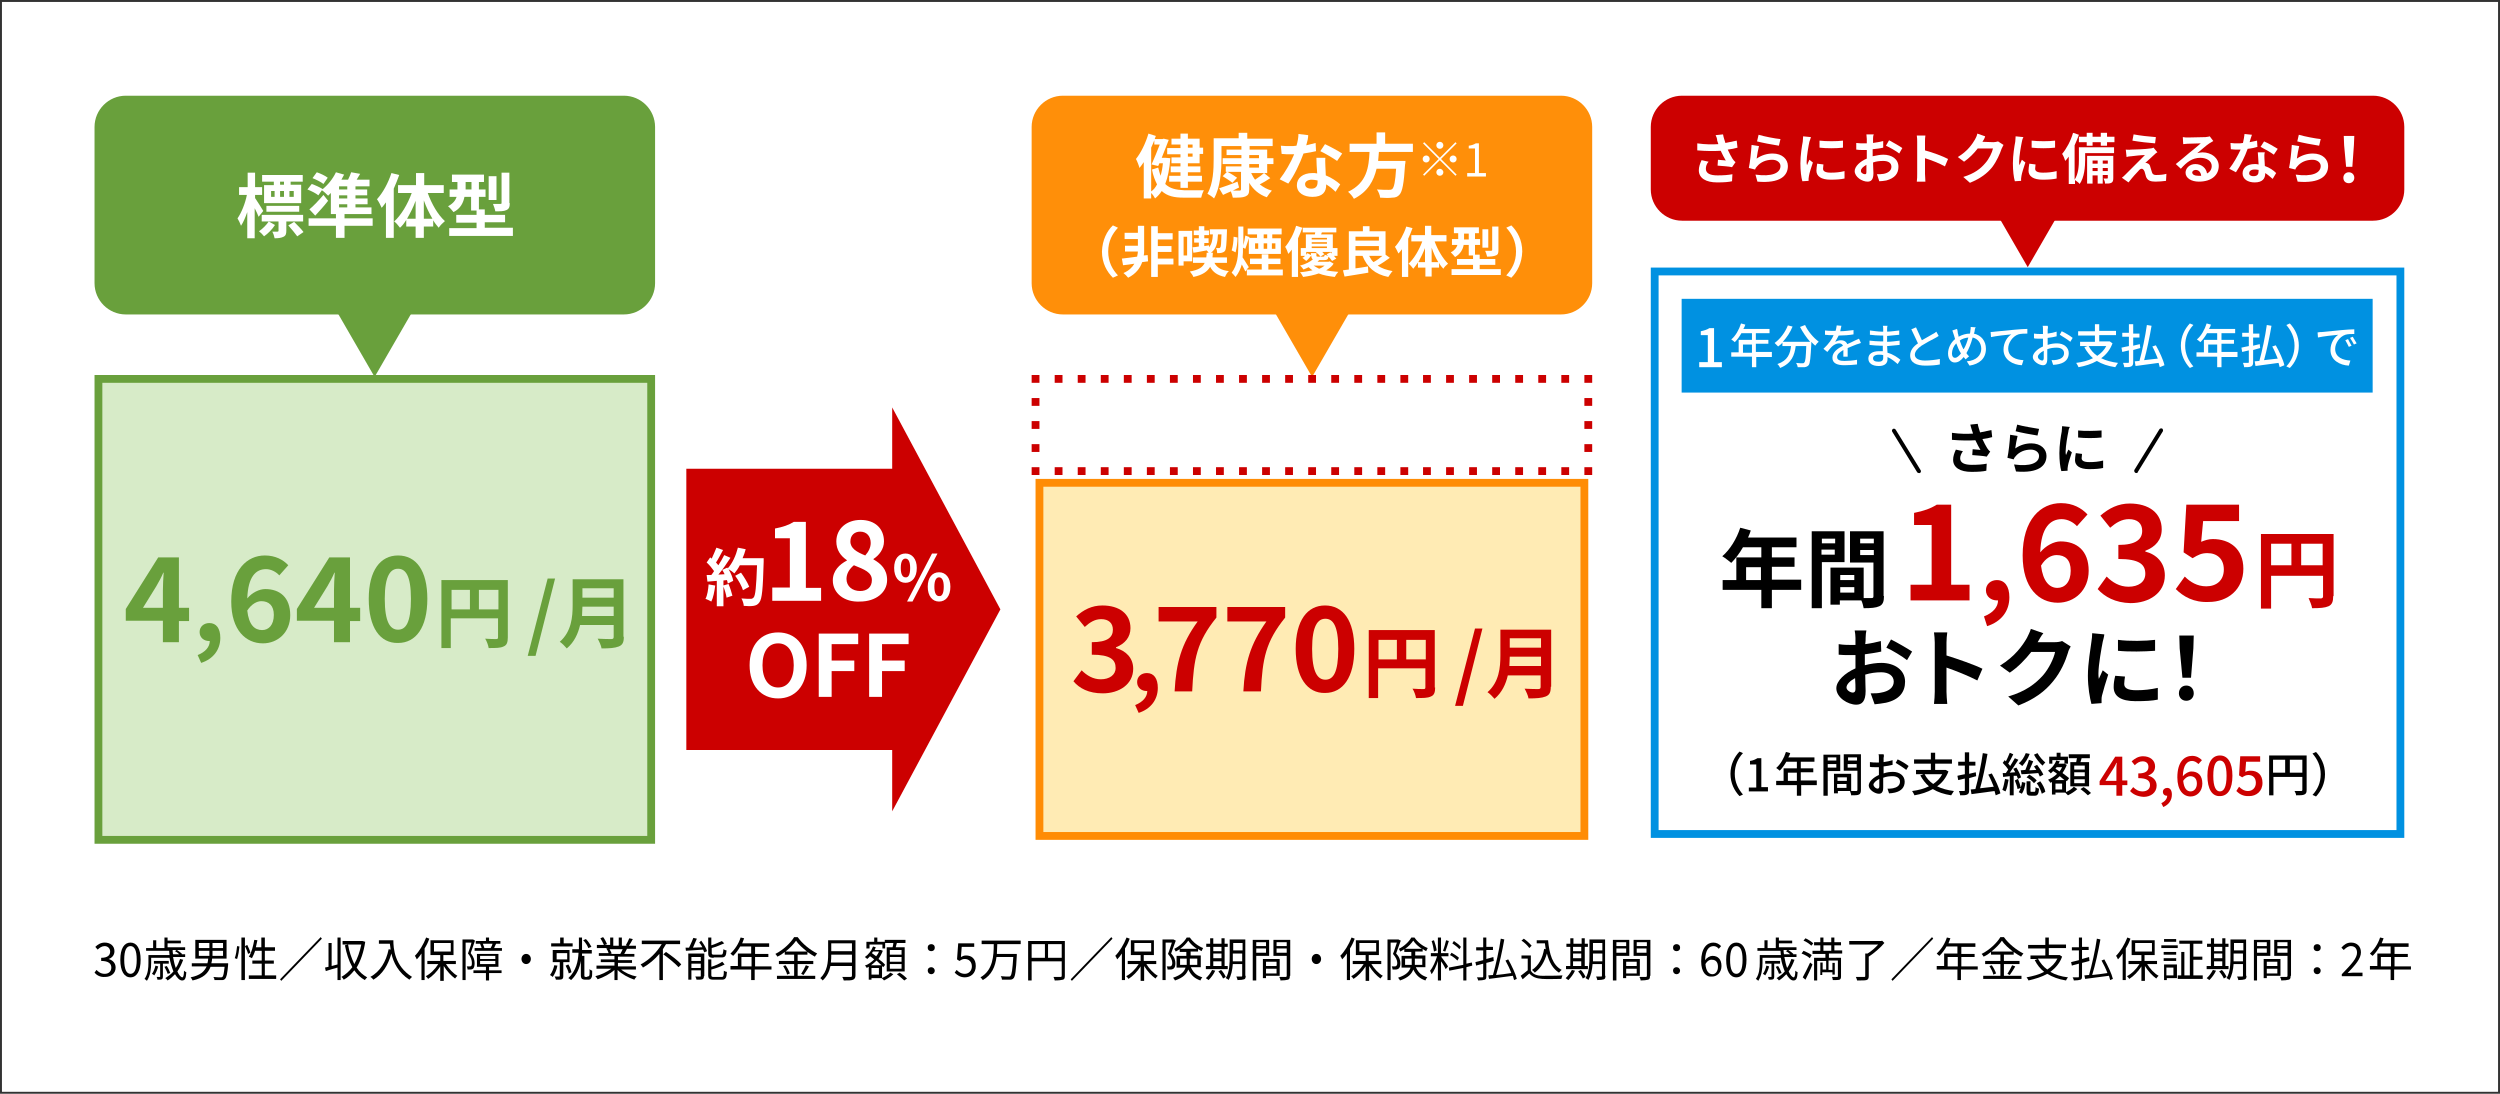
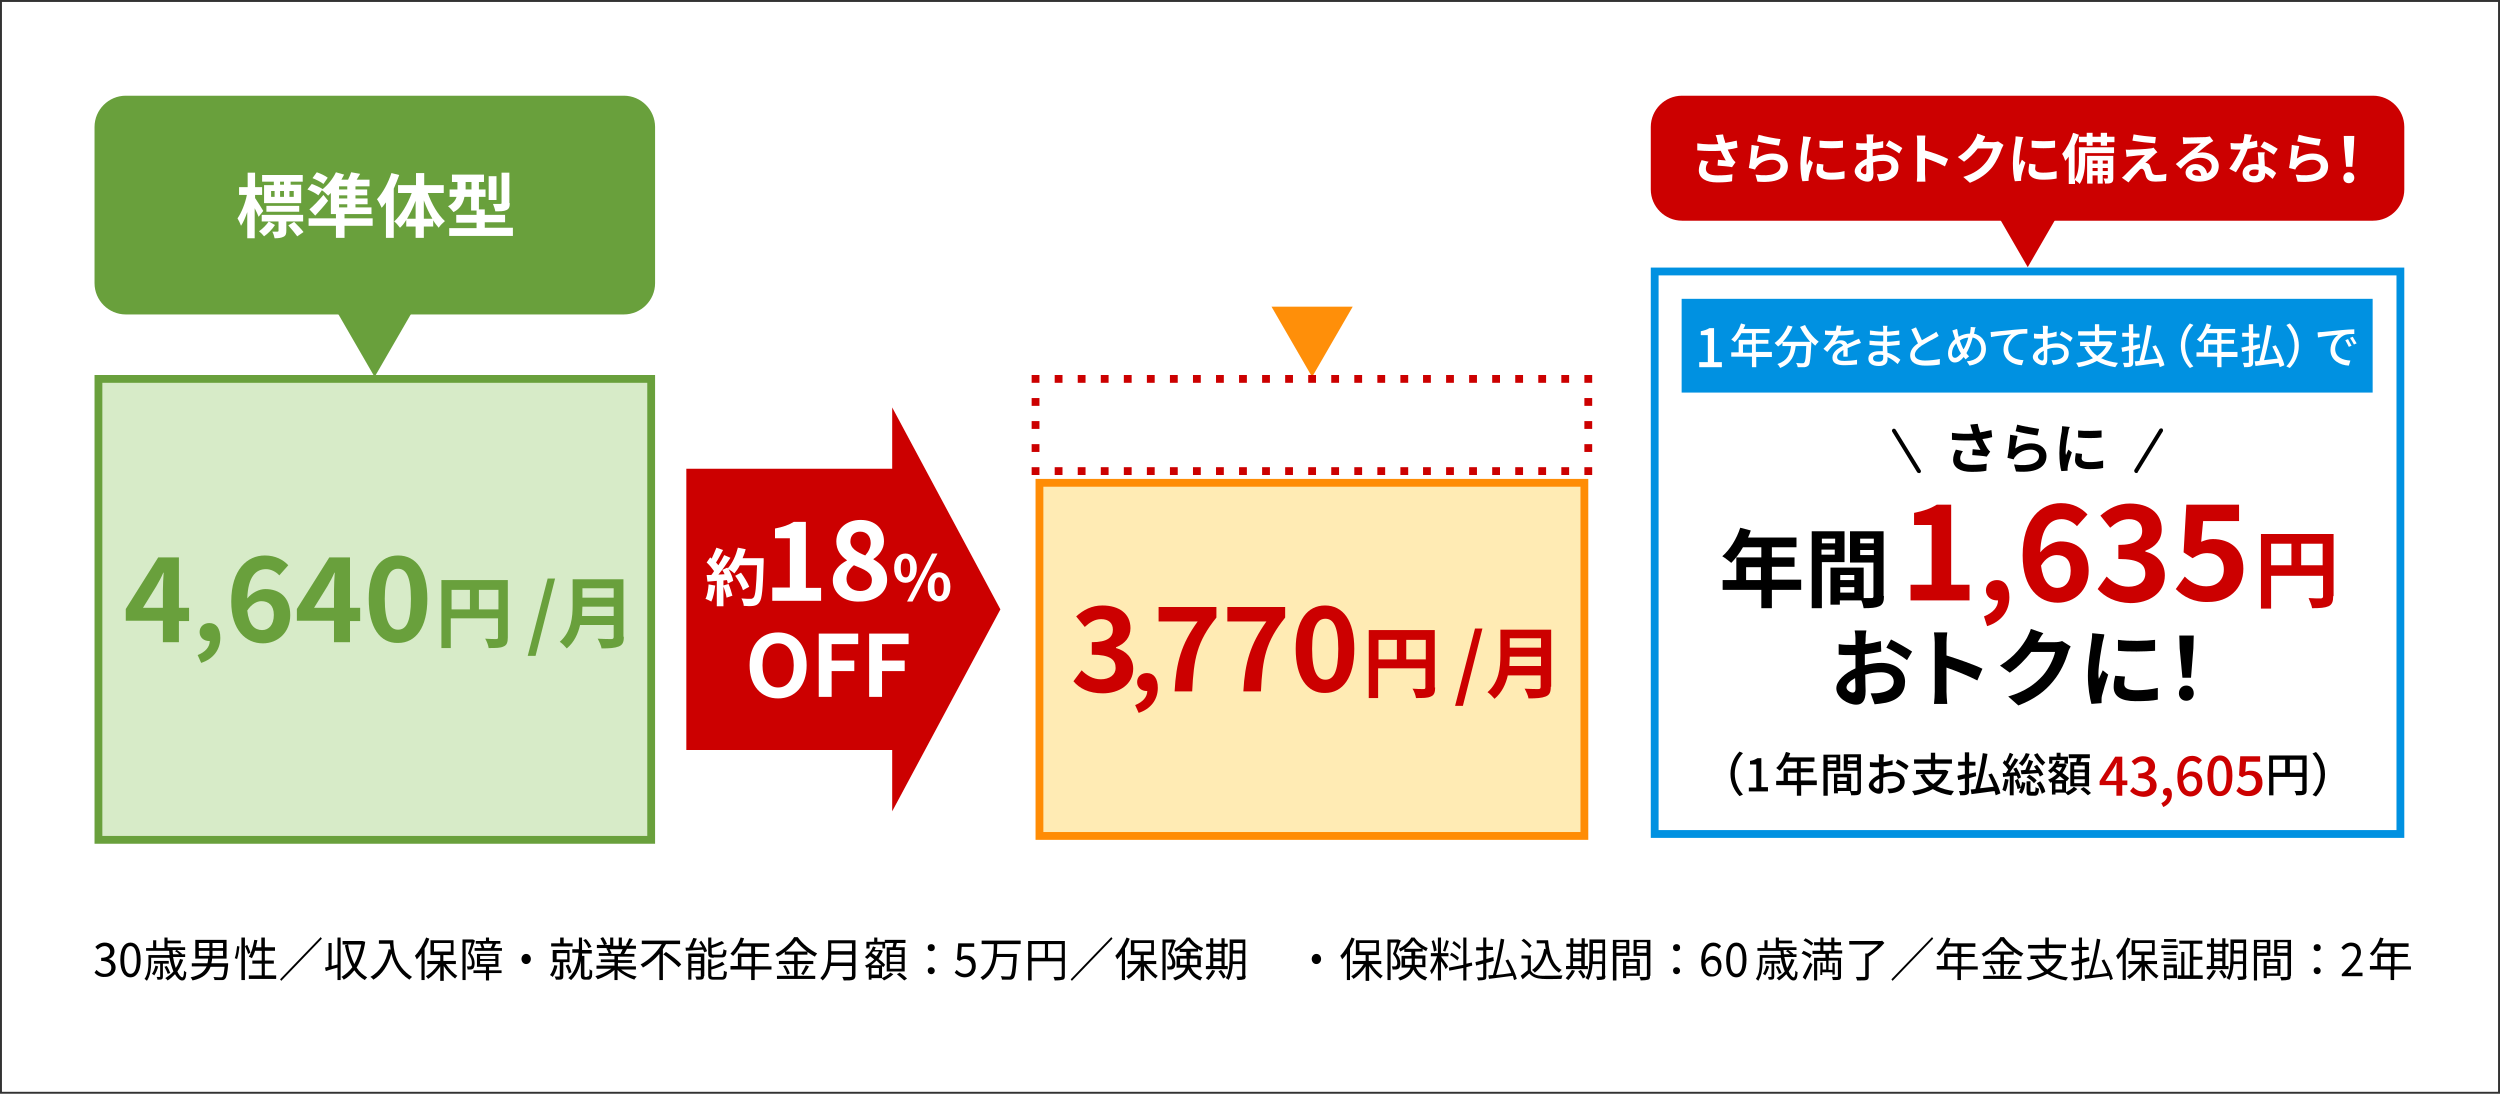
<svg xmlns="http://www.w3.org/2000/svg" version="1.1" x="0px" y="0px" viewBox="0 0 640 280" style="enable-background:new 0 0 640 280;" xml:space="preserve">
  <rect x="0" y="0" width="640" height="280" fill="#333333" stroke="none" />
  <style type="text/css">
	.st0{fill:#FFFFFF;}
	.st1{fill:none;}
	.st2{fill:#0091E1;}
	.st3{fill:#69A03C;}
	.st4{fill:#D7EBC8;}
	.st5{fill:#FF8F09;}
	.st6{fill:#CC0000;}
	.st7{fill:#FFEBB4;}
	.st8{fill:#FF8C05;}
</style>
  <g id="レイヤー_1">
    <rect x="0.5" y="0.5" class="st0" width="639" height="279" />
    <rect x="204.5" y="-155.5" transform="matrix(-1.836970e-16 1 -1 -1.836970e-16 460 -180)" class="st1" width="231" height="591" />
  </g>
  <g id="レイヤー_2">
    <g>
      <rect x="423.6" y="69.5" class="st0" width="190.9" height="144" />
      <path class="st2" d="M613.5,70.5v142H424.6v-142H613.5 M615.5,68.5H422.6v146h192.9V68.5L615.5,68.5z" />
    </g>
    <rect x="430.5" y="76.5" class="st2" width="176.9" height="24" />
    <polygon class="st3" points="95.9,96.5 106.3,78.5 85.5,78.5  " />
    <g>
      <rect x="25.2" y="97" class="st4" width="141.5" height="118" />
      <path class="st3" d="M165.7,98v116H26.2V98H165.7 M167.7,96H24.2v120h143.5V96L167.7,96z" />
    </g>
    <path class="st3" d="M24.2,32.5c0-4.4,3.6-8,8-8h127.5c4.4,0,8,3.6,8,8v40c0,4.4-3.6,8-8,8H32.2c-4.4,0-8-3.6-8-8V32.5z" />
    <polygon class="st5" points="335.9,96.5 346.3,78.5 325.5,78.5  " />
-     <path class="st5" d="M264.1,32.5c0-4.4,3.6-8,8-8h127.5c4.4,0,8,3.6,8,8v40c0,4.4-3.6,8-8,8H272.1c-4.4,0-8-3.6-8-8V32.5z" />
    <polygon class="st6" points="519.1,68.4 529.5,50.4 508.7,50.4  " />
    <path class="st6" d="M422.6,32.5c0-4.4,3.6-8,8-8h176.9c4.4,0,8,3.6,8,8v16c0,4.4-3.6,8-8,8H430.6c-4.4,0-8-3.6-8-8V32.5z" />
    <g>
      <rect x="264.1" y="96" class="st6" width="2" height="2" />
      <path class="st6" d="M401.7,98h-2v-2h2V98z M395.8,98h-2v-2h2V98z M389.9,98h-2v-2h2V98z M384,98h-2v-2h2V98z M378.1,98h-2v-2h2    V98z M372.2,98h-2v-2h2V98z M366.3,98h-2v-2h2V98z M360.5,98h-2v-2h2V98z M354.6,98h-2v-2h2V98z M348.7,98h-2v-2h2V98z M342.8,98    h-2v-2h2V98z M336.9,98h-2v-2h2V98z M331,98h-2v-2h2V98z M325.1,98h-2v-2h2V98z M319.2,98h-2v-2h2V98z M313.3,98h-2v-2h2V98z     M307.4,98h-2v-2h2V98z M301.5,98h-2v-2h2V98z M295.6,98h-2v-2h2V98z M289.7,98h-2v-2h2V98z M283.8,98h-2v-2h2V98z M277.9,98h-2    v-2h2V98z M272,98h-2v-2h2V98z" />
      <rect x="405.6" y="96" class="st6" width="2" height="2" />
      <path class="st6" d="M407.6,115.7h-2v-2h2V115.7z M407.6,109.8h-2v-2h2V109.8z M407.6,103.9h-2v-2h2V103.9z" />
      <rect x="405.6" y="119.6" class="st6" width="2" height="2" />
      <path class="st6" d="M401.7,121.6h-2v-2h2V121.6z M395.8,121.6h-2v-2h2V121.6z M389.9,121.6h-2v-2h2V121.6z M384,121.6h-2v-2h2    V121.6z M378.1,121.6h-2v-2h2V121.6z M372.2,121.6h-2v-2h2V121.6z M366.3,121.6h-2v-2h2V121.6z M360.5,121.6h-2v-2h2V121.6z     M354.6,121.6h-2v-2h2V121.6z M348.7,121.6h-2v-2h2V121.6z M342.8,121.6h-2v-2h2V121.6z M336.9,121.6h-2v-2h2V121.6z M331,121.6    h-2v-2h2V121.6z M325.1,121.6h-2v-2h2V121.6z M319.2,121.6h-2v-2h2V121.6z M313.3,121.6h-2v-2h2V121.6z M307.4,121.6h-2v-2h2    V121.6z M301.5,121.6h-2v-2h2V121.6z M295.6,121.6h-2v-2h2V121.6z M289.7,121.6h-2v-2h2V121.6z M283.8,121.6h-2v-2h2V121.6z     M277.9,121.6h-2v-2h2V121.6z M272,121.6h-2v-2h2V121.6z" />
      <rect x="264.1" y="119.6" class="st6" width="2" height="2" />
      <path class="st6" d="M266.1,115.7h-2v-2h2V115.7z M266.1,109.8h-2v-2h2V109.8z M266.1,103.9h-2v-2h2V103.9z" />
    </g>
    <g>
      <rect x="266.1" y="123.6" class="st7" width="139.5" height="90.4" />
      <g>
        <path class="st8" d="M404.6,124.6V213H267.1v-88.4H404.6 M406.6,122.6H265.1V215h141.5V122.6L406.6,122.6z" />
      </g>
    </g>
    <g>
      <g>
        <rect x="175.7" y="120" class="st6" width="58.6" height="72" />
        <g>
          <polygon class="st6" points="228.4,104.3 228.4,207.7 256.1,156     " />
        </g>
      </g>
    </g>
  </g>
  <g id="レイヤー_3">
    <g>
      <g>
        <path class="st0" d="M66.2,55.5c-0.2-0.6-0.6-1.4-1-2.2v7.7h-1.9v-6.7c-0.5,1.4-1,2.6-1.6,3.5c-0.2-0.6-0.6-1.4-0.9-1.9     c1-1.4,2-3.9,2.4-6h-2v-2h2.2v-3.7h1.9v3.7h1.8v2h-1.8v0.8c0.5,0.7,1.8,2.8,2.1,3.3L66.2,55.5z M70.4,57.6     c-0.7,1.1-1.8,2.2-2.8,2.9c-0.3-0.4-0.9-1-1.3-1.3c0.9-0.6,1.9-1.6,2.5-2.5L70.4,57.6z M73.3,56.6V59c0,0.8-0.1,1.3-0.7,1.6     C72,60.9,71.3,61,70.3,61c-0.1-0.5-0.3-1.2-0.6-1.7c0.6,0,1.2,0,1.3,0c0.2,0,0.3-0.1,0.3-0.2v-2.4H67v-1.7h10.6v1.7H73.3z      M70.1,46.5h-3v-1.7h10.4v1.7h-3.1v0.8h2.7V52h-9.5v-4.6h2.5V46.5z M68.2,54.2v-1.5h8.4v1.5H68.2z M69.4,50.4h0.9v-1.5h-0.9V50.4     z M71.7,48.9v1.5h1v-1.5H71.7z M72.7,46.5h-1v0.8h1V46.5z M75.3,56.8c0.8,0.8,1.9,1.9,2.4,2.6l-1.6,1.1c-0.5-0.7-1.5-1.9-2.3-2.8     L75.3,56.8z M75.2,48.9h-1.1v1.5h1.1V48.9z" />
      </g>
      <g>
        <path class="st0" d="M95.4,57.8h-7.2v3.1H86v-3.1h-7v-1.9h7v-1.1h-1.3v-5.4c-0.2,0.2-0.5,0.5-0.7,0.7c-0.4-0.4-1.1-1.1-1.6-1.4     L81.5,50c-0.6-0.5-1.8-1.1-2.8-1.5l1.1-1.4c0.9,0.3,2.2,0.9,2.8,1.3l-0.1,0.1c1.4-1.1,2.7-2.7,3.5-4.4l2.1,0.6     c-0.2,0.4-0.5,0.9-0.7,1.3h1.7c0.3-0.6,0.6-1.3,0.8-1.9l2.3,0.4c-0.3,0.5-0.6,1-0.9,1.5h3.3v1.7H91v0.8H94V50H91v0.8h3.1v1.5H91     v0.8h4.1v1.7h-6.9v1.1h7.2V57.8z M84,51.4c-1,1.3-2.2,2.6-3.3,3.8l-1.5-1.6c1-0.8,2.4-2.3,3.6-3.7L84,51.4z M82.8,47.1     C82.2,46.6,81,46,80,45.6l1.1-1.5c0.9,0.3,2.2,0.9,2.8,1.4L82.8,47.1z M88.9,47.7h-2.1v0.8h2.1V47.7z M88.9,50h-2.1v0.8h2.1V50z      M86.8,53.1h2.1v-0.8h-2.1V53.1z" />
      </g>
      <g>
        <path class="st0" d="M102.2,44.8c-0.4,1.2-0.9,2.3-1.4,3.5v12.6h-2v-9.1c-0.4,0.5-0.7,1-1.1,1.4c-0.2-0.5-0.8-1.7-1.2-2.2     c1.5-1.6,2.9-4.2,3.7-6.7L102.2,44.8z M109.5,49.4c1,2.8,2.6,5.6,4.4,7.2c-0.5,0.4-1.2,1.1-1.6,1.7c-0.5-0.6-1-1.2-1.4-1.9v1.6     h-2.4v2.9h-2.1v-2.9H104v-1.7c-0.5,0.8-1,1.5-1.6,2c-0.4-0.5-1-1.3-1.5-1.6c1.8-1.6,3.5-4.5,4.5-7.3h-3.5v-2h4.6v-3.1h2.1v3.1h5     v2H109.5z M106.4,56v-4.6c-0.6,1.7-1.4,3.2-2.2,4.6H106.4z M110.7,56c-0.8-1.4-1.6-3-2.2-4.7V56H110.7z" />
      </g>
      <g>
        <path class="st0" d="M131.3,58.4v2H115v-2h7v-1.4h-5.2V55h5.2v-1.1h-1.4v-3.5h-1.7c-0.3,1.5-1,3-2.8,3.9c-0.3-0.4-1-1.2-1.4-1.5     c1.3-0.7,1.9-1.5,2.2-2.4h-1.8v-1.9h2v-1.9h-1.4v-1.9h8.2v1.9h-1.3v1.9h1.7v1.9h-1.7v3.2h1.5V55h5.2v1.9h-5.2v1.4H131.3z      M120.7,48.5v-1.9h-1.5v1.9H120.7z M127.1,51.2h-2v-6.1h2V51.2z M130.5,52c0,1-0.2,1.5-0.9,1.8c-0.6,0.3-1.6,0.3-2.8,0.3     c-0.1-0.6-0.4-1.4-0.6-1.9c0.8,0,1.7,0,1.9,0c0.3,0,0.3-0.1,0.3-0.3v-7.7h2V52z" />
      </g>
    </g>
    <g>
      <g>
        <path d="M24.2,249l0.5-0.7c0.5,0.5,1.1,1,2.1,1c1,0,1.7-0.6,1.7-1.6c0-1-0.7-1.7-2.6-1.7v-0.8c1.7,0,2.3-0.7,2.3-1.6     c0-0.8-0.6-1.4-1.4-1.4c-0.7,0-1.3,0.4-1.8,0.9l-0.6-0.7c0.6-0.6,1.4-1.1,2.4-1.1c1.4,0,2.5,0.8,2.5,2.2c0,1-0.6,1.7-1.5,2v0     c1,0.3,1.8,1,1.8,2.2c0,1.5-1.2,2.4-2.7,2.4C25.6,250.2,24.7,249.6,24.2,249z" />
      </g>
      <g>
        <path d="M30.8,245.7c0-2.9,1-4.4,2.6-4.4s2.6,1.5,2.6,4.4c0,2.9-1,4.5-2.6,4.5S30.8,248.6,30.8,245.7z M35,245.7     c0-2.5-0.6-3.5-1.6-3.5c-1,0-1.6,1-1.6,3.5s0.6,3.6,1.6,3.6C34.4,249.3,35,248.2,35,245.7z" />
      </g>
      <g>
        <path d="M46.9,245.7c-0.4,1.1-0.9,2.1-1.5,3c0.4,0.9,0.9,1.5,1.3,1.5c0.2,0,0.4-0.5,0.4-1.7c0.2,0.2,0.4,0.3,0.6,0.4     c-0.1,1.7-0.4,2.1-1.1,2.1c-0.6,0-1.2-0.6-1.8-1.6c-0.6,0.6-1.2,1.2-1.9,1.6c-0.1-0.2-0.4-0.5-0.6-0.6c0.8-0.5,1.5-1,2.1-1.7     c-0.4-1-0.8-2.2-1-3.5h-4.7v1.3c0,1.4-0.2,3.3-1.1,4.6c-0.1-0.2-0.5-0.4-0.6-0.5c0.9-1.2,1-2.9,1-4.1v-2h5.4     c0-0.4-0.1-0.7-0.1-1.1h-5.9v-0.7h1.8v-2h0.8v2h2.1V240h0.8v0.8h3.4v0.7h-3.4v1h4.5v0.7h-2.1c0.5,0.3,1,0.7,1.3,1l-0.1,0.1h0.9     v0.7h-3.1c0.2,1.1,0.4,2,0.7,2.8c0.5-0.7,0.8-1.5,1.1-2.3L46.9,245.7z M40.5,247.4c-0.2,0.8-0.6,1.7-1,2.3     c-0.1-0.1-0.4-0.3-0.6-0.4c0.4-0.5,0.7-1.3,0.9-2.1L40.5,247.4z M41.7,246.7v3.3c0,0.4-0.1,0.6-0.3,0.7c-0.2,0.1-0.6,0.1-1.1,0.1     c0-0.2-0.1-0.5-0.2-0.7c0.4,0,0.7,0,0.8,0c0.1,0,0.1,0,0.1-0.1v-3.3h-1.6V246h3.8v0.7H41.7z M42.9,249.3     c-0.1-0.5-0.5-1.2-0.8-1.8l0.6-0.2c0.4,0.6,0.7,1.3,0.9,1.8L42.9,249.3z M44.2,243.2c0,0.4,0,0.7,0.1,1.1h1.6     c-0.3-0.3-0.7-0.6-1.1-0.8l0.4-0.3H44.2z" />
      </g>
      <g>
        <path d="M58.4,246.6c0,0,0,0.3,0,0.4c-0.2,2.3-0.4,3.2-0.8,3.6c-0.3,0.3-0.5,0.3-0.9,0.3c-0.4,0-1.1,0-1.8,0     c0-0.3-0.1-0.6-0.3-0.8c0.8,0.1,1.5,0.1,1.8,0.1c0.3,0,0.4,0,0.5-0.1c0.3-0.2,0.4-0.9,0.6-2.6h-3.6c-0.6,1.6-1.8,2.9-4.6,3.5     c-0.1-0.2-0.3-0.6-0.5-0.8c2.5-0.5,3.5-1.5,4.1-2.8h-3.8v-0.8h4c0.1-0.4,0.2-0.8,0.2-1.2H50v-4.8H58v4.8h-3.7     c0,0.4-0.1,0.8-0.2,1.2H58.4z M50.9,242.7h2.7v-1.3h-2.7V242.7z M50.9,244.7h2.7v-1.3h-2.7V244.7z M57.1,241.4h-2.7v1.3h2.7     V241.4z M57.1,243.4h-2.7v1.3h2.7V243.4z" />
      </g>
      <g>
        <path d="M60.1,245.3c0.3-0.8,0.5-2.1,0.6-3.1l0.6,0.1c-0.1,1-0.3,2.3-0.6,3.2L60.1,245.3z M61.8,240h0.9v10.9h-0.9V240z      M63.3,241.9c0.3,0.6,0.7,1.5,0.8,2l-0.6,0.3c-0.1-0.5-0.5-1.4-0.8-2L63.3,241.9z M70.7,249.7v0.9h-7v-0.9h3.3v-3h-2.4v-0.8h2.4     v-2.5h-1.7c-0.2,0.7-0.5,1.3-0.8,1.9c-0.2-0.1-0.6-0.3-0.8-0.4c0.7-1,1.1-2.7,1.4-4.3l0.8,0.1c-0.1,0.6-0.3,1.2-0.4,1.8h1.4V240     h0.9v2.5h2.6v0.9h-2.6v2.5h2.3v0.8h-2.3v3H70.7z" />
      </g>
      <g>
        <path d="M72,251.1l-0.3-0.4l10.4-10.8l0.3,0.4L72,251.1z" />
      </g>
      <g>
        <path d="M86.4,240h0.8v10.9h-0.8v-3.2c-1.1,0.3-2.1,0.6-3,0.9l-0.2-0.9c0.3-0.1,0.5-0.1,0.9-0.2v-6.1h0.8v5.9     c0.5-0.1,1-0.3,1.5-0.4V240z M93.5,241.1c-0.4,2.7-1.2,4.9-2.2,6.6c0.7,1.1,1.6,1.9,2.7,2.5c-0.2,0.2-0.5,0.5-0.6,0.7     c-1.1-0.6-1.9-1.4-2.7-2.5c-0.8,1-1.7,1.9-2.7,2.4c-0.1-0.2-0.4-0.6-0.6-0.7c1-0.6,2-1.4,2.8-2.5c-0.9-1.6-1.5-3.5-1.9-5.6     l0.8-0.2c0.3,1.9,0.9,3.5,1.6,5c0.8-1.4,1.4-3.1,1.8-5h-4.8v-0.9h5l0.1,0L93.5,241.1z" />
      </g>
      <g>
        <path d="M100.7,240.7c0,2.1,0.3,6.6,4.8,9.4c-0.2,0.1-0.5,0.5-0.7,0.7c-2.8-1.8-4.1-4.4-4.6-6.7c-0.9,3.1-2.3,5.3-4.6,6.7     c-0.2-0.2-0.5-0.6-0.8-0.7c2.5-1.4,4-3.8,4.7-7.1l0.5,0.1c-0.1-0.6-0.1-1.1-0.2-1.5H97v-0.9H100.7z" />
      </g>
      <g>
        <path d="M109.9,240.3c-0.3,0.9-0.7,1.7-1.2,2.5v8.1h-0.8v-6.8c-0.4,0.6-0.8,1.1-1.2,1.5c-0.1-0.2-0.3-0.7-0.5-0.9     c1.1-1.1,2.2-2.9,2.9-4.7L109.9,240.3z M114.1,246.7c0.8,1.3,1.9,2.5,3,3.1c-0.2,0.2-0.5,0.5-0.6,0.7c-1-0.7-2.1-1.9-2.9-3.2v3.8     h-0.9v-3.7c-0.8,1.3-2,2.5-3.1,3.2c-0.1-0.2-0.4-0.5-0.6-0.7c1.2-0.6,2.4-1.8,3.2-3.1h-2.8v-0.8h3.3v-1.5h-2.5v-3.8h5.9v3.8h-2.6     v1.5h3.2v0.8H114.1z M111.1,243.6h4.3v-2.2h-4.3V243.6z" />
      </g>
      <g>
        <path d="M121.6,240.8c-0.3,1-0.8,2.2-1.1,3.2c0.8,1,1,1.8,1,2.6c0,0.6-0.1,1.1-0.4,1.4c-0.2,0.1-0.4,0.2-0.6,0.2     c-0.2,0-0.5,0-0.8,0c0-0.2-0.1-0.6-0.2-0.8c0.3,0,0.5,0,0.7,0c0.2,0,0.3,0,0.4-0.1c0.2-0.1,0.2-0.5,0.2-0.8c0-0.6-0.2-1.5-1-2.4     c0.3-0.9,0.7-1.9,0.9-2.8h-1.5v9.6h-0.8v-10.4h2.6l0.1,0L121.6,240.8z M128.4,249.1h-3.2v1.9h-0.8v-1.9h-3.2v-0.7h3.2v-0.9h-2.3     v-3.3h5.5v3.3h-2.4v0.9h3.2V249.1z M123,241.6h-1.2v-0.7h2.6V240h0.8v0.9h2.9v0.7h-1.3l0.2,0c-0.2,0.4-0.4,0.8-0.5,1.1h2v0.7h-7     v-0.7h1.8c-0.1-0.3-0.2-0.7-0.4-1.1L123,241.6z M122.9,245.5h3.9v-0.8h-3.9V245.5z M122.9,246.8h3.9v-0.8h-3.9V246.8z      M125.6,242.7c0.2-0.3,0.4-0.8,0.5-1.1h-2.5c0.2,0.4,0.3,0.8,0.4,1.1H125.6z" />
      </g>
      <g>
        <path d="M135.9,245.5c0,0.7-0.5,1.3-1.2,1.3s-1.2-0.6-1.2-1.3c0-0.7,0.5-1.3,1.2-1.3S135.9,244.8,135.9,245.5z" />
      </g>
      <g>
        <path d="M142.7,247.2c-0.2,1.1-0.7,2.2-1.2,2.9c-0.1-0.1-0.5-0.4-0.7-0.5c0.5-0.6,0.9-1.6,1.1-2.5L142.7,247.2z M146.5,242.3     h-5.4v-0.8h2.3V240h0.9v1.5h2.3V242.3z M144.2,246.4v3.5c0,0.4-0.1,0.7-0.4,0.8c-0.3,0.1-0.8,0.1-1.5,0.1c0-0.2-0.2-0.6-0.3-0.8     c0.5,0,1,0,1.1,0c0.1,0,0.2,0,0.2-0.2v-3.5h-1.8v-3.1h4.3v3.1H144.2z M142.5,245.6h2.7V244h-2.7V245.6z M145.6,249.2     c-0.1-0.6-0.5-1.4-0.8-2l0.7-0.3c0.4,0.6,0.7,1.5,0.8,2L145.6,249.2z M150.3,250c0.1,0,0.3,0,0.4-0.1c0.1,0,0.2-0.2,0.2-0.3     c0-0.2,0.1-0.8,0-1.5c0.2,0.2,0.4,0.3,0.7,0.4c0,0.6,0,1.4-0.1,1.6c-0.1,0.3-0.2,0.4-0.4,0.6c-0.2,0.1-0.4,0.1-0.7,0.1h-0.7     c-0.3,0-0.5-0.1-0.7-0.2c-0.2-0.2-0.3-0.4-0.3-1v-3.6c-0.3,1.7-1,3.5-2.5,4.9c-0.2-0.2-0.5-0.4-0.7-0.5c2-1.9,2.5-4.3,2.6-6.5     h-1.6v-0.9h1.7c0-0.2,0-0.4,0-0.6V240h0.8v2.5c0,0.2,0,0.4,0,0.7h2.5v0.9h-2.5c0,0.2,0,0.4,0,0.6h0.6v5.1c0,0.1,0,0.2,0.1,0.2     c0.1,0.1,0.2,0.1,0.3,0.1H150.3z M150.6,242.7c-0.2-0.6-0.7-1.4-1.3-2l0.7-0.3c0.6,0.6,1.1,1.4,1.4,2L150.6,242.7z" />
      </g>
      <g>
        <path d="M158.9,248.1c1,0.9,2.6,1.6,4.1,1.9c-0.2,0.2-0.5,0.5-0.6,0.8c-1.5-0.5-3.2-1.4-4.3-2.5v2.6h-0.8v-2.6     c-1.1,1-2.8,1.9-4.3,2.4c-0.1-0.2-0.4-0.6-0.6-0.8c1.4-0.3,3-1.1,4.1-1.9h-3.8v-0.8h4.6v-0.9h-3.5v-0.7h3.5v-0.9h-4v-0.7h2.5     c-0.1-0.4-0.3-0.8-0.6-1.2l0.4-0.1h-2.8v-0.8h1.8c-0.2-0.5-0.6-1.2-0.9-1.7l0.7-0.3c0.4,0.5,0.8,1.3,1,1.8l-0.6,0.2h1.4V240h0.8     v2.1h1.4V240h0.8v2.1h1.4l-0.4-0.1c0.3-0.5,0.7-1.3,0.9-1.8l0.9,0.2c-0.3,0.6-0.7,1.3-1,1.7h1.8v0.8h-2.3     c-0.2,0.5-0.5,0.9-0.7,1.3h2.6v0.7h-4.2v0.9h3.6v0.7h-3.6v0.9h4.6v0.8H158.9z M156,242.9c0.2,0.4,0.5,0.9,0.6,1.2l-0.4,0.1h2.7     l-0.1,0c0.2-0.3,0.4-0.8,0.6-1.2H156z" />
      </g>
      <g>
        <path d="M170.5,241.7c-0.3,0.4-0.5,0.9-0.8,1.3v7.9h-0.9v-6.7c-1.2,1.4-2.6,2.6-4.2,3.5c-0.1-0.2-0.4-0.6-0.6-0.8     c2.3-1.2,4.2-3.2,5.4-5.2h-5.1v-0.9h9.8v0.9H170.5z M170.5,243.7c1.3,0.9,3.1,2.2,3.9,3.2l-0.7,0.7c-0.8-0.9-2.5-2.3-3.9-3.3     L170.5,243.7z" />
      </g>
      <g>
        <path d="M179.5,240.8c0.6,0.8,1.3,1.9,1.5,2.7l-0.7,0.3c-0.1-0.2-0.2-0.4-0.3-0.7c-1.6,0.1-3.3,0.2-4.4,0.3l-0.1-0.8     c0.3,0,0.6,0,0.9,0c0.4-0.8,0.8-1.8,1.1-2.5l0.9,0.2c-0.3,0.7-0.7,1.6-1,2.3l2.4-0.1c-0.2-0.4-0.5-0.9-0.8-1.2L179.5,240.8z      M180.2,249.9c0,0.4-0.1,0.7-0.4,0.8c-0.3,0.1-0.8,0.1-1.5,0.1c0-0.2-0.2-0.6-0.3-0.8c0.5,0,1,0,1.2,0c0.2,0,0.2,0,0.2-0.2v-1.4     H177v2.4h-0.8v-6.7h4.1V249.9z M177,245v1h2.4v-1H177z M179.4,247.8v-1.1H177v1.1H179.4z M182.7,245.2c-1.1,0-1.4-0.3-1.4-1.2v-4     h0.8v2c1-0.3,2-0.8,2.7-1.1l0.6,0.6c-0.9,0.4-2.1,0.9-3.2,1.2v1.2c0,0.4,0.1,0.5,0.6,0.5h1.8c0.4,0,0.5-0.2,0.6-1.4     c0.2,0.1,0.5,0.3,0.8,0.3c-0.1,1.5-0.4,1.8-1.3,1.8H182.7z M184.7,250.1c0.5,0,0.6-0.2,0.6-1.6c0.2,0.1,0.5,0.3,0.8,0.3     c-0.1,1.6-0.4,2-1.3,2h-2.1c-1.1,0-1.4-0.3-1.4-1.2v-4h0.8v1.9c1-0.3,2.1-0.8,2.8-1.3l0.6,0.7c-0.9,0.5-2.2,1-3.4,1.3v1.4     c0,0.4,0.1,0.5,0.6,0.5H184.7z" />
      </g>
      <g>
        <path d="M197.4,248.2h-4.2v2.7h-0.9v-2.7h-5.3v-0.9h1.9v-3.2h3.4v-1.8h-2.8c-0.5,0.9-1.1,1.7-1.8,2.4c-0.2-0.1-0.5-0.4-0.7-0.6     c1.1-1,2.1-2.5,2.6-4.1l0.9,0.2c-0.2,0.4-0.3,0.9-0.5,1.3h6.9v0.9h-3.6v1.8h3.4v0.8h-3.4v2.4h4.2V248.2z M192.4,247.4V245h-2.6     v2.4H192.4z" />
      </g>
      <g>
        <path d="M204.2,249.8h4.5v0.8h-9.8v-0.8h4.4v-3h-3.9V246h3.9v-1.6h-2.4v-0.7c-0.6,0.5-1.2,0.9-1.9,1.2c-0.1-0.2-0.3-0.5-0.5-0.7     c2-1,3.9-2.8,4.8-4.3h0.9c1.2,1.7,3.2,3.3,5,4.2c-0.2,0.2-0.4,0.5-0.6,0.8c-0.6-0.3-1.3-0.8-1.9-1.2v0.7h-2.5v1.6h4v0.8h-4V249.8     z M201.1,247.1c0.5,0.7,0.9,1.5,1.1,2.1l-0.7,0.3c-0.1-0.6-0.6-1.5-1-2.2L201.1,247.1z M206.6,243.6c-1.1-0.9-2.2-1.8-2.8-2.8     c-0.6,0.9-1.6,1.9-2.7,2.8H206.6z M205.1,249.3c0.4-0.6,0.9-1.5,1.2-2.2l0.8,0.3c-0.4,0.8-1,1.6-1.4,2.2L205.1,249.3z" />
      </g>
      <g>
        <path d="M219,249.7c0,0.6-0.2,0.9-0.6,1.1c-0.4,0.2-1.2,0.2-2.4,0.2c-0.1-0.3-0.2-0.7-0.4-0.9c1,0,1.9,0,2.1,0     c0.3,0,0.4-0.1,0.4-0.4v-2.4h-5.5c-0.3,1.4-0.9,2.7-2,3.7c-0.1-0.2-0.5-0.5-0.6-0.6c1.8-1.7,2-4.1,2-6v-3.7h7V249.7z      M218.1,246.4v-2h-5.3c0,0.6,0,1.3-0.1,2H218.1z M212.8,241.5v2h5.3v-2H212.8z" />
      </g>
      <g>
        <path d="M223.1,250.2v0.6h-0.7v-3.3c-0.2,0.1-0.4,0.2-0.5,0.3c-0.1-0.2-0.3-0.5-0.5-0.6c0.9-0.3,1.7-0.9,2.4-1.6     c-0.4-0.3-0.7-0.6-1.1-0.8c-0.2,0.3-0.5,0.5-0.7,0.7c-0.1-0.1-0.4-0.4-0.6-0.5c0.9-0.6,1.7-1.6,2.1-2.7l0.7,0.2     c-0.1,0.2-0.2,0.5-0.3,0.7h1.5l0.1,0l0.5,0.2c-0.3,0.8-0.7,1.5-1.1,2.1c0.7,0.5,1.3,1,1.7,1.5l-0.5,0.6c-0.1-0.1-0.2-0.2-0.3-0.3     v3.1H223.1z M222.5,242.8h-0.7v-1.7h2V240h0.8v1.1h2v1.7h-0.7v-1h-3.3V242.8z M225.7,247.1c-0.4-0.3-0.8-0.7-1.3-1.2     c-0.4,0.4-0.9,0.8-1.4,1.2H225.7z M225,247.8h-1.9v1.7h1.9V247.8z M223.5,243.6c-0.1,0.1-0.2,0.3-0.3,0.4     c0.4,0.3,0.7,0.5,1.1,0.8c0.3-0.4,0.6-0.8,0.7-1.2H223.5z M228.7,249.4c-0.6,0.6-1.6,1.2-2.4,1.6c-0.1-0.2-0.4-0.4-0.6-0.6     c0.8-0.3,1.8-0.9,2.2-1.4L228.7,249.4z M228.5,242.5c0.1-0.4,0.2-0.8,0.2-1.1h-2.2v-0.8h5.3v0.8h-2.2c-0.1,0.4-0.2,0.8-0.3,1.1     h2.3v6.2H227v-6.2H228.5z M230.8,243.2h-3v1.2h3V243.2z M230.8,245h-3v1.2h3V245z M230.8,246.8h-3v1.2h3V246.8z M230.3,249     c0.7,0.4,1.5,1.1,1.9,1.5l-0.7,0.5c-0.4-0.4-1.3-1.1-1.9-1.6L230.3,249z" />
      </g>
      <g>
        <path d="M237.5,242.6c0-0.6,0.4-0.9,0.9-0.9c0.5,0,0.9,0.3,0.9,0.9s-0.4,0.9-0.9,0.9C237.9,243.5,237.5,243.2,237.5,242.6z      M237.5,248.5c0-0.6,0.4-0.9,0.9-0.9c0.5,0,0.9,0.4,0.9,0.9c0,0.5-0.4,0.9-0.9,0.9C237.9,249.4,237.5,249,237.5,248.5z" />
      </g>
      <g>
        <path d="M244.4,249l0.5-0.7c0.5,0.5,1.1,1,2.1,1c1,0,1.8-0.8,1.8-1.9s-0.7-1.9-1.8-1.9c-0.6,0-0.9,0.2-1.4,0.5l-0.6-0.4l0.3-4.1     h4.1v0.9h-3.2l-0.2,2.6c0.4-0.2,0.7-0.4,1.3-0.4c1.4,0,2.5,0.8,2.5,2.7s-1.3,2.9-2.8,2.9C245.8,250.2,245,249.6,244.4,249z" />
      </g>
      <g>
        <path d="M255.3,241.8c0,0.8-0.1,1.6-0.1,2.4h5.1c0,0,0,0.3,0,0.4c-0.2,3.9-0.4,5.3-0.8,5.8c-0.3,0.3-0.5,0.4-1,0.4s-1.2,0-2,0     c0-0.3-0.1-0.6-0.3-0.9c0.9,0.1,1.7,0.1,2,0.1c0.3,0,0.4,0,0.5-0.2c0.3-0.3,0.5-1.6,0.7-4.8h-4.3c-0.3,2.4-1.2,4.6-3.5,5.9     c-0.1-0.2-0.4-0.5-0.6-0.7c3.2-1.8,3.4-5.5,3.4-8.5h-3.1v-0.9h10v0.9H255.3z" />
      </g>
      <g>
        <path d="M272.6,249.8c0,0.6-0.1,0.9-0.5,1c-0.4,0.1-1,0.2-2.1,0.2c0-0.2-0.2-0.6-0.3-0.9c0.8,0,1.5,0,1.8,0     c0.2,0,0.3-0.1,0.3-0.3v-3.7h-7.7v4.9h-0.9v-10.1h9.4V249.8z M264.1,245.2h3.4v-3.5h-3.4V245.2z M271.8,245.2v-3.5h-3.5v3.5     H271.8z" />
      </g>
      <g>
        <path d="M274.4,251.1l-0.3-0.4l10.4-10.8l0.3,0.4L274.4,251.1z" />
      </g>
      <g>
        <path d="M289.2,240.3c-0.3,0.9-0.7,1.7-1.2,2.5v8.1h-0.8v-6.8c-0.4,0.6-0.8,1.1-1.2,1.5c-0.1-0.2-0.3-0.7-0.5-0.9     c1.1-1.1,2.2-2.9,2.9-4.7L289.2,240.3z M293.4,246.7c0.8,1.3,1.9,2.5,3,3.1c-0.2,0.2-0.5,0.5-0.6,0.7c-1-0.7-2.1-1.9-2.9-3.2v3.8     H292v-3.7c-0.8,1.3-2,2.5-3.1,3.2c-0.1-0.2-0.4-0.5-0.6-0.7c1.2-0.6,2.4-1.8,3.2-3.1h-2.8v-0.8h3.3v-1.5h-2.5v-3.8h5.9v3.8h-2.6     v1.5h3.2v0.8H293.4z M290.4,243.6h4.3v-2.2h-4.3V243.6z" />
      </g>
      <g>
        <path d="M301,240.8c-0.4,1-0.8,2.3-1.2,3.3c0.9,0.9,1.1,1.8,1.1,2.5c0,0.6-0.1,1.1-0.5,1.4c-0.2,0.1-0.4,0.2-0.6,0.2     c-0.3,0-0.6,0-0.9,0c0-0.2-0.1-0.6-0.2-0.8c0.3,0,0.6,0,0.7,0c0.2,0,0.3,0,0.4-0.1c0.2-0.1,0.3-0.4,0.3-0.8     c0-0.6-0.3-1.4-1.1-2.3c0.4-0.9,0.7-2.1,1-2.9h-1.6v9.6h-0.8v-10.4h2.7l0.1,0L301,240.8z M304.9,247.7c0.7,1.5,1.6,2.1,2.9,2.5     c-0.2,0.2-0.4,0.5-0.5,0.8c-1.4-0.5-2.3-1.2-3.1-2.8c-0.4,1.1-1.3,2.1-3.4,2.8c-0.1-0.2-0.3-0.5-0.5-0.7c2.1-0.7,2.9-1.6,3.2-2.6     h-2.3v-3h2.5v-1H302V243c-0.3,0.2-0.7,0.4-1,0.6c-0.1-0.2-0.3-0.5-0.4-0.7c1.3-0.6,2.6-1.8,3.2-2.9h0.8c0.8,1.2,2.1,2.2,3.4,2.7     c-0.1,0.2-0.3,0.5-0.4,0.8c-0.3-0.2-0.6-0.3-0.9-0.6v0.7h-1.9v1h2.6v3H304.9z M303.8,247c0-0.2,0-0.4,0-0.6v-1h-1.7v1.6H303.8z      M306.4,242.9c-0.9-0.6-1.7-1.3-2.2-2.1c-0.5,0.7-1.2,1.5-2.1,2.1H306.4z M304.6,245.4v1c0,0.2,0,0.4,0,0.6h1.9v-1.6H304.6z" />
      </g>
      <g>
        <path d="M314.3,248.1h-5.6v-0.8h1.1v-4.9h-1v-0.8h1v-1.4h0.8v1.4h2.1v-1.4h0.8v1.4h0.8v0.8h-0.8v4.9h0.8V248.1z M311.1,248.5     c-0.4,0.9-1.1,1.8-1.7,2.4c-0.2-0.1-0.5-0.4-0.7-0.5c0.6-0.5,1.2-1.3,1.6-2.1L311.1,248.5z M310.6,242.4v1.1h2.1v-1.1H310.6z      M310.6,245.3h2.1v-1.2h-2.1V245.3z M310.6,247.3h2.1v-1.2h-2.1V247.3z M312.6,248.3c0.5,0.5,1,1.3,1.2,1.8l-0.7,0.4     c-0.2-0.5-0.7-1.3-1.2-1.8L312.6,248.3z M318.9,249.8c0,0.5-0.1,0.8-0.4,0.9c-0.3,0.1-0.9,0.2-1.7,0.2c0-0.3-0.2-0.6-0.3-0.9     c0.6,0,1.2,0,1.3,0c0.2,0,0.2-0.1,0.2-0.3v-2.9h-2.4c-0.1,1.4-0.4,3-1.1,4.1c-0.1-0.2-0.5-0.4-0.7-0.5c1-1.6,1-3.9,1-5.6v-4.3h4     V249.8z M318,246.1v-2h-2.4v0.8c0,0.4,0,0.8,0,1.2H318z M315.7,241.4v1.9h2.4v-1.9H315.7z" />
      </g>
      <g>
-         <path d="M321.6,244.6v6.4h-0.9v-10.4h4.2v4.1H321.6z M321.6,241.2v1h2.5v-1H321.6z M324.1,243.9v-1.1h-2.5v1.1H324.1z      M324.1,249.8v0.6h-0.8v-4.9h4.3v4.3H324.1z M324.1,246.2v1.1h2.7v-1.1H324.1z M326.8,249.1V248h-2.7v1.2H326.8z M330.2,249.8     c0,0.6-0.1,0.9-0.5,1c-0.4,0.1-1,0.2-1.9,0.2c0-0.3-0.2-0.7-0.3-0.9c0.7,0,1.4,0,1.6,0c0.2,0,0.3-0.1,0.3-0.3v-5.1H326v-4.1h4.3     V249.8z M326.8,241.2v1h2.6v-1H326.8z M329.4,243.9v-1.1h-2.6v1.1H329.4z" />
-       </g>
+         </g>
      <g>
        <path d="M338.2,245.5c0,0.7-0.5,1.3-1.2,1.3s-1.2-0.6-1.2-1.3c0-0.7,0.5-1.3,1.2-1.3S338.2,244.8,338.2,245.5z" />
      </g>
      <g>
        <path d="M346.8,240.3c-0.3,0.9-0.7,1.7-1.2,2.5v8.1h-0.8v-6.8c-0.4,0.6-0.8,1.1-1.2,1.5c-0.1-0.2-0.3-0.7-0.5-0.9     c1.1-1.1,2.2-2.9,2.9-4.7L346.8,240.3z M351,246.7c0.8,1.3,1.9,2.5,3,3.1c-0.2,0.2-0.5,0.5-0.6,0.7c-1-0.7-2.1-1.9-2.9-3.2v3.8     h-0.9v-3.7c-0.8,1.3-2,2.5-3.1,3.2c-0.1-0.2-0.4-0.5-0.6-0.7c1.2-0.6,2.4-1.8,3.2-3.1h-2.8v-0.8h3.3v-1.5h-2.5v-3.8h5.9v3.8h-2.6     v1.5h3.2v0.8H351z M348,243.6h4.3v-2.2H348V243.6z" />
      </g>
      <g>
        <path d="M358.6,240.8c-0.4,1-0.8,2.3-1.2,3.3c0.9,0.9,1.1,1.8,1.1,2.5c0,0.6-0.1,1.1-0.5,1.4c-0.2,0.1-0.4,0.2-0.6,0.2     c-0.3,0-0.6,0-0.9,0c0-0.2-0.1-0.6-0.2-0.8c0.3,0,0.6,0,0.7,0c0.2,0,0.3,0,0.4-0.1c0.2-0.1,0.3-0.4,0.3-0.8     c0-0.6-0.3-1.4-1.1-2.3c0.4-0.9,0.7-2.1,1-2.9H356v9.6h-0.8v-10.4h2.7l0.1,0L358.6,240.8z M362.5,247.7c0.7,1.5,1.6,2.1,2.9,2.5     c-0.2,0.2-0.4,0.5-0.5,0.8c-1.4-0.5-2.3-1.2-3.1-2.8c-0.4,1.1-1.3,2.1-3.4,2.8c-0.1-0.2-0.3-0.5-0.5-0.7c2.1-0.7,2.9-1.6,3.2-2.6     h-2.3v-3h2.5v-1h-1.8V243c-0.3,0.2-0.7,0.4-1,0.6c-0.1-0.2-0.3-0.5-0.4-0.7c1.3-0.6,2.6-1.8,3.2-2.9h0.8c0.8,1.2,2.1,2.2,3.4,2.7     c-0.1,0.2-0.3,0.5-0.4,0.8c-0.3-0.2-0.6-0.3-0.9-0.6v0.7h-1.9v1h2.6v3H362.5z M361.4,247c0-0.2,0-0.4,0-0.6v-1h-1.7v1.6H361.4z      M364,242.9c-0.9-0.6-1.7-1.3-2.2-2.1c-0.5,0.7-1.2,1.5-2.1,2.1H364z M362.2,245.4v1c0,0.2,0,0.4,0,0.6h1.9v-1.6H362.2z" />
      </g>
      <g>
        <path d="M369,245c0.3,0.4,1.5,2,1.7,2.4l-0.6,0.7c-0.2-0.4-0.7-1.4-1.2-2v4.9h-0.8V246c-0.4,1.3-1,2.6-1.6,3.4     c-0.1-0.3-0.3-0.6-0.4-0.9c0.7-0.8,1.4-2.4,1.8-3.7h-1.6V244h1.8v-4h0.8v4h1.9v0.8H369V245z M367.1,243.6     c-0.1-0.7-0.3-1.8-0.6-2.7l0.6-0.2c0.3,0.8,0.6,1.9,0.7,2.6L367.1,243.6z M370.9,240.9c-0.3,0.9-0.6,2-0.9,2.7l-0.6-0.2     c0.3-0.7,0.6-1.9,0.8-2.7L370.9,240.9z M375.4,247.6v3.4h-0.8v-3.2l-3.6,0.7l-0.1-0.8l3.7-0.7V240h0.8v6.7l1.4-0.3l0.1,0.8     L375.4,247.6z M373.1,245.9c-0.4-0.4-1.2-1.1-1.9-1.4l0.4-0.6c0.7,0.4,1.5,0.9,1.9,1.3L373.1,245.9z M373.6,243     c-0.4-0.5-1.2-1.1-1.8-1.5l0.4-0.6c0.6,0.4,1.4,1,1.8,1.5L373.6,243z" />
      </g>
      <g>
        <path d="M382.4,246c-0.6,0.2-1.2,0.3-1.9,0.5v3.4c0,0.6-0.1,0.8-0.4,0.9c-0.3,0.1-0.9,0.2-1.7,0.2c0-0.2-0.2-0.6-0.3-0.8     c0.6,0,1.2,0,1.4,0s0.2-0.1,0.2-0.3v-3.2c-0.6,0.2-1.3,0.3-1.8,0.5l-0.2-0.9c0.5-0.1,1.2-0.3,2-0.5v-2.5h-1.8v-0.8h1.8V240h0.8     v2.4h1.7v0.8h-1.7v2.3l1.8-0.5L382.4,246z M387.6,250.9c-0.1-0.3-0.2-0.7-0.3-1.1c-2.2,0.3-4.5,0.6-6.1,0.8l-0.2-0.9     c0.3,0,0.7-0.1,1.2-0.1c0.7-2.5,1.6-6.4,2-9.3l0.9,0.2c-0.5,2.9-1.3,6.5-2.1,9.1c1.2-0.1,2.5-0.3,3.9-0.5c-0.4-1.1-1-2.3-1.5-3.2     l0.7-0.3c0.9,1.6,1.9,3.7,2.2,5L387.6,250.9z" />
      </g>
      <g>
        <path d="M391.9,248.5c0.5,0.9,1.5,1.3,2.9,1.3c1.3,0,3.8,0,5.2-0.1c-0.1,0.2-0.2,0.6-0.3,0.9c-1.3,0-3.6,0.1-4.9,0     c-1.5-0.1-2.5-0.5-3.3-1.4c-0.6,0.5-1.1,1-1.7,1.5l-0.5-0.9c0.5-0.4,1.2-0.9,1.8-1.4v-3h-1.6v-0.8h2.4V248.5z M391.5,242.7     c-0.4-0.6-1.2-1.4-2-1.9l0.6-0.5c0.7,0.5,1.6,1.3,2,1.8L391.5,242.7z M396.3,240.6c0.3,3.7,1.2,6.5,3.5,7.7     c-0.2,0.1-0.5,0.5-0.7,0.7c-1.6-1-2.5-2.7-3.1-4.9c-0.6,2.1-1.6,3.8-3.1,4.9c-0.1-0.2-0.5-0.5-0.7-0.7c1.7-1.1,2.7-3,3.1-5.4     l0.4,0.1c-0.1-0.5-0.1-1-0.2-1.5h-2.1v-0.8H396.3z" />
      </g>
      <g>
        <path d="M406.5,248.1h-5.6v-0.8h1.1v-4.9h-1v-0.8h1v-1.4h0.8v1.4h2.1v-1.4h0.8v1.4h0.8v0.8h-0.8v4.9h0.8V248.1z M403.2,248.5     c-0.4,0.9-1.1,1.8-1.7,2.4c-0.2-0.1-0.5-0.4-0.7-0.5c0.6-0.5,1.2-1.3,1.6-2.1L403.2,248.5z M402.7,242.4v1.1h2.1v-1.1H402.7z      M402.7,245.3h2.1v-1.2h-2.1V245.3z M402.7,247.3h2.1v-1.2h-2.1V247.3z M404.7,248.3c0.5,0.5,1,1.3,1.2,1.8l-0.7,0.4     c-0.2-0.5-0.7-1.3-1.2-1.8L404.7,248.3z M411,249.8c0,0.5-0.1,0.8-0.4,0.9c-0.3,0.1-0.9,0.2-1.7,0.2c0-0.3-0.2-0.6-0.3-0.9     c0.6,0,1.2,0,1.3,0c0.2,0,0.2-0.1,0.2-0.3v-2.9h-2.4c-0.1,1.4-0.4,3-1.1,4.1c-0.1-0.2-0.5-0.4-0.7-0.5c1-1.6,1-3.9,1-5.6v-4.3h4     V249.8z M410.2,246.1v-2h-2.4v0.8c0,0.4,0,0.8,0,1.2H410.2z M407.8,241.4v1.9h2.4v-1.9H407.8z" />
      </g>
      <g>
        <path d="M413.8,244.6v6.4h-0.9v-10.4h4.2v4.1H413.8z M413.8,241.2v1h2.5v-1H413.8z M416.3,243.9v-1.1h-2.5v1.1H416.3z      M416.3,249.8v0.6h-0.8v-4.9h4.3v4.3H416.3z M416.3,246.2v1.1h2.7v-1.1H416.3z M419,249.1V248h-2.7v1.2H419z M422.4,249.8     c0,0.6-0.1,0.9-0.5,1c-0.4,0.1-1,0.2-1.9,0.2c0-0.3-0.2-0.7-0.3-0.9c0.7,0,1.4,0,1.6,0c0.2,0,0.3-0.1,0.3-0.3v-5.1h-3.4v-4.1h4.3     V249.8z M419,241.2v1h2.6v-1H419z M421.5,243.9v-1.1H419v1.1H421.5z" />
      </g>
      <g>
        <path d="M428.3,242.6c0-0.6,0.4-0.9,0.9-0.9c0.5,0,0.9,0.3,0.9,0.9s-0.4,0.9-0.9,0.9C428.7,243.5,428.3,243.2,428.3,242.6z      M428.3,248.5c0-0.6,0.4-0.9,0.9-0.9c0.5,0,0.9,0.4,0.9,0.9c0,0.5-0.4,0.9-0.9,0.9C428.7,249.4,428.3,249,428.3,248.5z" />
      </g>
      <g>
        <path d="M435.5,246.1c0-3.4,1.5-4.8,3.1-4.8c0.9,0,1.5,0.4,2,0.9l-0.6,0.7c-0.3-0.4-0.8-0.7-1.3-0.7c-1.2,0-2.1,0.9-2.2,3.6     c0.5-0.7,1.3-1.1,1.9-1.1c1.4,0,2.3,0.9,2.3,2.6c0,1.6-1.1,2.7-2.4,2.7C436.7,250.2,435.5,248.8,435.5,246.1z M436.6,246.8     c0.1,1.7,0.8,2.6,1.8,2.6c0.8,0,1.4-0.8,1.4-1.9c0-1.1-0.5-1.8-1.5-1.8C437.8,245.6,437.1,245.9,436.6,246.8z" />
      </g>
      <g>
        <path d="M441.9,245.7c0-2.9,1-4.4,2.6-4.4c1.6,0,2.6,1.5,2.6,4.4c0,2.9-1,4.5-2.6,4.5C442.9,250.2,441.9,248.6,441.9,245.7z      M446.1,245.7c0-2.5-0.6-3.5-1.6-3.5c-1,0-1.6,1-1.6,3.5s0.6,3.6,1.6,3.6C445.5,249.3,446.1,248.2,446.1,245.7z" />
      </g>
      <g>
        <path d="M459.4,245.7c-0.4,1.1-0.9,2.1-1.5,3c0.4,0.9,0.9,1.5,1.3,1.5c0.2,0,0.4-0.5,0.4-1.7c0.2,0.2,0.4,0.3,0.6,0.4     c-0.1,1.7-0.4,2.1-1.1,2.1c-0.6,0-1.2-0.6-1.8-1.6c-0.6,0.6-1.2,1.2-1.9,1.6c-0.1-0.2-0.4-0.5-0.6-0.6c0.8-0.5,1.5-1,2.1-1.7     c-0.4-1-0.8-2.2-1-3.5h-4.7v1.3c0,1.4-0.2,3.3-1.1,4.6c-0.1-0.2-0.5-0.4-0.6-0.5c0.9-1.2,1-2.9,1-4.1v-2h5.4     c0-0.4-0.1-0.7-0.1-1.1h-5.9v-0.7h1.8v-2h0.8v2h2.1V240h0.8v0.8h3.4v0.7h-3.4v1h4.5v0.7h-2.1c0.5,0.3,1,0.7,1.3,1l-0.1,0.1h0.9     v0.7h-3.1c0.2,1.1,0.4,2,0.7,2.8c0.5-0.7,0.8-1.5,1.1-2.3L459.4,245.7z M452.9,247.4c-0.2,0.8-0.6,1.7-1,2.3     c-0.1-0.1-0.4-0.3-0.6-0.4c0.4-0.5,0.7-1.3,0.9-2.1L452.9,247.4z M454.2,246.7v3.3c0,0.4-0.1,0.6-0.3,0.7     c-0.2,0.1-0.6,0.1-1.1,0.1c0-0.2-0.1-0.5-0.2-0.7c0.4,0,0.7,0,0.8,0c0.1,0,0.1,0,0.1-0.1v-3.3h-1.6V246h3.8v0.7H454.2z      M455.4,249.3c-0.1-0.5-0.5-1.2-0.8-1.8l0.6-0.2c0.4,0.6,0.7,1.3,0.9,1.8L455.4,249.3z M456.6,243.2c0,0.4,0,0.7,0.1,1.1h1.6     c-0.3-0.3-0.7-0.6-1.1-0.8l0.4-0.3H456.6z" />
      </g>
      <g>
        <path d="M463.3,245.3c-0.4-0.4-1.3-0.9-2.1-1.2l0.5-0.7c0.7,0.3,1.6,0.7,2.1,1.1L463.3,245.3z M461.5,250.2     c0.5-0.9,1.3-2.5,1.9-3.8l0.6,0.5c-0.5,1.3-1.2,2.7-1.8,3.9L461.5,250.2z M463.7,242.1c-0.4-0.4-1.2-1-2-1.3l0.5-0.6     c0.7,0.3,1.6,0.9,2,1.3L463.7,242.1z M468.2,244.2v1h3.1v4.8c0,0.4-0.1,0.7-0.4,0.8c-0.3,0.1-0.9,0.1-1.7,0.1     c0-0.2-0.1-0.5-0.2-0.8c0.6,0,1.1,0,1.3,0c0.2,0,0.2-0.1,0.2-0.2v-4h-2.4v2.4h1v-1.8h0.6v3h-0.6v-0.6h-2.6v0.7H466v-3.2h0.6v1.8     h0.9V246h-2.3v5h-0.8v-5.8h2.9v-1H464v-0.8h2V242h-1.6v-0.8h1.6V240h0.8v1.2h2V240h0.8v1.2h1.7v0.8h-1.7v1.3h2v0.8H468.2z      M466.8,243.4h2V242h-2V243.4z" />
      </g>
      <g>
        <path d="M482.4,241.4c-1,1.2-2.6,2.6-4,3.5v5c0,0.6-0.2,0.9-0.6,1c-0.4,0.1-1.2,0.1-2.4,0.1c0-0.3-0.2-0.6-0.3-0.9     c0.9,0,1.8,0,2.1,0c0.3,0,0.3-0.1,0.3-0.3v-5.7h0.6c1-0.6,2-1.5,2.7-2.3h-7.4v-0.9h8.2l0.2-0.1L482.4,241.4z" />
      </g>
      <g>
        <path d="M484.5,251.1l-0.3-0.4l10.4-10.8l0.3,0.4L484.5,251.1z" />
      </g>
      <g>
        <path d="M506.2,248.2h-4.2v2.7h-0.9v-2.7h-5.3v-0.9h1.9v-3.2h3.4v-1.8h-2.8c-0.5,0.9-1.1,1.7-1.8,2.4c-0.2-0.1-0.5-0.4-0.7-0.6     c1.1-1,2.1-2.5,2.6-4.1l0.9,0.2c-0.2,0.4-0.3,0.9-0.5,1.3h6.9v0.9h-3.6v1.8h3.4v0.8h-3.4v2.4h4.2V248.2z M501.2,247.4V245h-2.6     v2.4H501.2z" />
      </g>
      <g>
        <path d="M513,249.8h4.5v0.8h-9.8v-0.8h4.4v-3h-3.9V246h3.9v-1.6h-2.4v-0.7c-0.6,0.5-1.2,0.9-1.9,1.2c-0.1-0.2-0.3-0.5-0.5-0.7     c2-1,3.9-2.8,4.8-4.3h0.9c1.2,1.7,3.2,3.3,5,4.2c-0.2,0.2-0.4,0.5-0.6,0.8c-0.6-0.3-1.3-0.8-1.9-1.2v0.7H513v1.6h4v0.8h-4V249.8z      M509.9,247.1c0.5,0.7,0.9,1.5,1.1,2.1l-0.7,0.3c-0.1-0.6-0.6-1.5-1-2.2L509.9,247.1z M515.3,243.6c-1.1-0.9-2.2-1.8-2.8-2.8     c-0.6,0.9-1.6,1.9-2.7,2.8H515.3z M513.9,249.3c0.4-0.6,0.9-1.5,1.2-2.2l0.8,0.3c-0.4,0.8-1,1.6-1.4,2.2L513.9,249.3z" />
      </g>
      <g>
        <path d="M527.9,244.9c-0.6,1.7-1.7,2.9-3,3.9c1.2,0.7,2.7,1.2,4.5,1.4c-0.2,0.2-0.4,0.6-0.5,0.8c-1.9-0.3-3.5-0.9-4.8-1.7     c-1.4,0.8-3.1,1.3-4.8,1.7c-0.1-0.2-0.3-0.6-0.5-0.8c1.6-0.3,3.2-0.7,4.5-1.4c-1-0.8-1.8-1.8-2.4-3l0.7-0.3h-1.8v-0.9h3.8v-1.8     h-4.4v-0.9h4.4V240h0.9v1.8h4.4v0.9h-4.4v1.8h2.6l0.2,0L527.9,244.9z M521.7,245.4c0.6,1.1,1.4,2.1,2.4,2.8     c1.1-0.7,2-1.6,2.6-2.8H521.7z" />
      </g>
      <g>
        <path d="M534.9,246c-0.6,0.2-1.2,0.3-1.9,0.5v3.4c0,0.6-0.1,0.8-0.4,0.9c-0.3,0.1-0.9,0.2-1.7,0.2c0-0.2-0.2-0.6-0.3-0.8     c0.6,0,1.2,0,1.4,0s0.2-0.1,0.2-0.3v-3.2c-0.6,0.2-1.3,0.3-1.8,0.5l-0.2-0.9c0.5-0.1,1.2-0.3,2-0.5v-2.5h-1.8v-0.8h1.8V240h0.8     v2.4h1.7v0.8h-1.7v2.3l1.8-0.5L534.9,246z M540.2,250.9c-0.1-0.3-0.2-0.7-0.3-1.1c-2.2,0.3-4.5,0.6-6.1,0.8l-0.2-0.9     c0.3,0,0.7-0.1,1.2-0.1c0.7-2.5,1.6-6.4,2-9.3l0.9,0.2c-0.5,2.9-1.3,6.5-2.1,9.1c1.2-0.1,2.5-0.3,3.9-0.5c-0.4-1.1-1-2.3-1.5-3.2     l0.7-0.3c0.9,1.6,1.9,3.7,2.2,5L540.2,250.9z" />
      </g>
      <g>
        <path d="M545.4,240.3c-0.3,0.9-0.7,1.7-1.2,2.5v8.1h-0.8v-6.8c-0.4,0.6-0.8,1.1-1.2,1.5c-0.1-0.2-0.3-0.7-0.5-0.9     c1.1-1.1,2.2-2.9,2.9-4.7L545.4,240.3z M549.6,246.7c0.8,1.3,1.9,2.5,3,3.1c-0.2,0.2-0.5,0.5-0.6,0.7c-1-0.7-2.1-1.9-2.9-3.2v3.8     h-0.9v-3.7c-0.8,1.3-2,2.5-3.1,3.2c-0.1-0.2-0.4-0.5-0.6-0.7c1.2-0.6,2.4-1.8,3.2-3.1h-2.8v-0.8h3.3v-1.5h-2.5v-3.8h5.9v3.8h-2.6     v1.5h3.2v0.8H549.6z M546.6,243.6h4.3v-2.2h-4.3V243.6z" />
      </g>
      <g>
        <path d="M557.5,242.7h-4.2V242h4.2V242.7z M557.2,250.4h-2.5v0.5h-0.7v-4h3.3V250.4z M557.1,244.4h-3.2v-0.7h3.2V244.4z      M553.9,245.3h3.2v0.7h-3.2V245.3z M557.1,241.1H554v-0.7h3.1V241.1z M554.6,247.7v2h1.8v-2H554.6z M563.9,249.7v0.9h-6.4v-0.9     h0.9v-6h0.8v6h1.4v-8.1h-2.7v-0.8h5.9v0.8h-2.3v3.3h2.3v0.8h-2.3v4H563.9z" />
      </g>
      <g>
        <path d="M570.5,248.1h-5.6v-0.8h1.1v-4.9h-1v-0.8h1v-1.4h0.8v1.4h2.1v-1.4h0.8v1.4h0.8v0.8h-0.8v4.9h0.8V248.1z M567.3,248.5     c-0.4,0.9-1.1,1.8-1.7,2.4c-0.2-0.1-0.5-0.4-0.7-0.5c0.6-0.5,1.2-1.3,1.6-2.1L567.3,248.5z M566.8,242.4v1.1h2.1v-1.1H566.8z      M566.8,245.3h2.1v-1.2h-2.1V245.3z M566.8,247.3h2.1v-1.2h-2.1V247.3z M568.8,248.3c0.5,0.5,1,1.3,1.2,1.8l-0.7,0.4     c-0.2-0.5-0.7-1.3-1.2-1.8L568.8,248.3z M575.1,249.8c0,0.5-0.1,0.8-0.4,0.9c-0.3,0.1-0.9,0.2-1.7,0.2c0-0.3-0.2-0.6-0.3-0.9     c0.6,0,1.2,0,1.3,0c0.2,0,0.2-0.1,0.2-0.3v-2.9h-2.4c-0.1,1.4-0.4,3-1.1,4.1c-0.1-0.2-0.5-0.4-0.7-0.5c1-1.6,1-3.9,1-5.6v-4.3h4     V249.8z M574.2,246.1v-2h-2.4v0.8c0,0.4,0,0.8,0,1.2H574.2z M571.9,241.4v1.9h2.4v-1.9H571.9z" />
      </g>
      <g>
        <path d="M577.8,244.6v6.4H577v-10.4h4.2v4.1H577.8z M577.8,241.2v1h2.5v-1H577.8z M580.3,243.9v-1.1h-2.5v1.1H580.3z      M580.3,249.8v0.6h-0.8v-4.9h4.3v4.3H580.3z M580.3,246.2v1.1h2.7v-1.1H580.3z M583,249.1V248h-2.7v1.2H583z M586.4,249.8     c0,0.6-0.1,0.9-0.5,1c-0.4,0.1-1,0.2-1.9,0.2c0-0.3-0.2-0.7-0.3-0.9c0.7,0,1.4,0,1.6,0c0.2,0,0.3-0.1,0.3-0.3v-5.1h-3.4v-4.1h4.3     V249.8z M583,241.2v1h2.6v-1H583z M585.6,243.9v-1.1H583v1.1H585.6z" />
      </g>
      <g>
        <path d="M592.3,242.6c0-0.6,0.4-0.9,0.9-0.9c0.5,0,0.9,0.3,0.9,0.9s-0.4,0.9-0.9,0.9C592.7,243.5,592.3,243.2,592.3,242.6z      M592.3,248.5c0-0.6,0.4-0.9,0.9-0.9c0.5,0,0.9,0.4,0.9,0.9c0,0.5-0.4,0.9-0.9,0.9C592.7,249.4,592.3,249,592.3,248.5z" />
      </g>
      <g>
        <path d="M599.5,249.4c2.5-2.6,3.9-4.1,3.9-5.5c0-1-0.5-1.7-1.6-1.7c-0.7,0-1.3,0.5-1.8,1l-0.6-0.6c0.7-0.8,1.4-1.3,2.5-1.3     c1.5,0,2.5,1,2.5,2.5c0,1.6-1.4,3.2-3.4,5.3c0.4,0,0.9-0.1,1.4-0.1h2.4v0.9h-5.3V249.4z" />
      </g>
      <g>
        <path d="M617.1,248.2h-4.2v2.7h-0.9v-2.7h-5.3v-0.9h1.9v-3.2h3.4v-1.8h-2.8c-0.5,0.9-1.1,1.7-1.8,2.4c-0.2-0.1-0.5-0.4-0.7-0.6     c1.1-1,2.1-2.5,2.6-4.1l0.9,0.2c-0.2,0.4-0.3,0.9-0.5,1.3h6.9v0.9h-3.6v1.8h3.4v0.8h-3.4v2.4h4.2V248.2z M612.1,247.4V245h-2.6     v2.4H612.1z" />
      </g>
    </g>
    <g>
      <g>
        <path class="st3" d="M41.7,158.9h-9.5v-3l8.3-13.2h5.3v12.9h2.6v3.4h-2.6v5.4h-4.1V158.9z M41.7,155.5v-4.3     c0-1.3,0.1-3.3,0.2-4.6h-0.1c-0.5,1.2-1.1,2.3-1.8,3.5l-3.4,5.5H41.7z" />
      </g>
      <g>
        <path class="st3" d="M50.6,167.7c2-0.8,3.1-2.1,3.1-3.6c-0.1,0-0.2,0-0.2,0c-1.2,0-2.4-0.8-2.4-2.3c0-1.4,1.1-2.3,2.5-2.3     c1.8,0,2.8,1.4,2.8,3.8c0,3-1.8,5.4-4.9,6.4L50.6,167.7z" />
      </g>
      <g>
        <path class="st3" d="M59.2,154c0-8.2,4.1-11.8,8.6-11.8c2.7,0,4.7,1.1,6,2.5l-2.3,2.6c-0.8-0.9-2.1-1.6-3.4-1.6     c-2.6,0-4.6,1.9-4.8,7.5c1.2-1.5,3.1-2.4,4.6-2.4c3.7,0,6.4,2.1,6.4,6.7c0,4.4-3.2,7.2-7,7.2C63,164.7,59.2,161.4,59.2,154z      M63.3,156.3c0.4,3.7,1.9,5,3.8,5c1.7,0,3-1.3,3-3.9c0-2.4-1.3-3.5-3.2-3.5C65.8,153.9,64.4,154.6,63.3,156.3z" />
      </g>
      <g>
        <path class="st3" d="M85.5,158.9H76v-3l8.3-13.2h5.3v12.9h2.6v3.4h-2.6v5.4h-4.1V158.9z M85.5,155.5v-4.3c0-1.3,0.1-3.3,0.2-4.6     h-0.1c-0.5,1.2-1.1,2.3-1.8,3.5l-3.4,5.5H85.5z" />
      </g>
      <g>
        <path class="st3" d="M94.4,153.3c0-7.3,3-11.1,7.5-11.1c4.6,0,7.5,3.8,7.5,11.1c0,7.3-2.9,11.3-7.5,11.3     C97.3,164.7,94.4,160.7,94.4,153.3z M105.2,153.3c0-6-1.4-7.7-3.3-7.7s-3.4,1.7-3.4,7.7c0,6,1.4,7.9,3.4,7.9     S105.2,159.4,105.2,153.3z" />
      </g>
      <g>
        <path class="st3" d="M130,163.2c0,1.3-0.3,2-1.1,2.3c-0.8,0.4-2,0.4-3.8,0.4c-0.1-0.7-0.5-1.8-0.9-2.4c1.1,0.1,2.4,0.1,2.8,0.1     c0.4,0,0.5-0.1,0.5-0.5v-4.8h-12.1v7.6h-2.4v-17.4H130V163.2z M115.6,156h4.7v-5h-4.7V156z M127.6,156v-5h-5v5H127.6z" />
      </g>
      <g>
        <path class="st3" d="M140.2,148.1h1.9l-5,19.8h-2L140.2,148.1z" />
      </g>
      <g>
        <path class="st3" d="M159.7,163c0,1.4-0.3,2.1-1.3,2.5c-1,0.4-2.4,0.5-4.4,0.5c-0.1-0.7-0.6-1.8-1-2.5c1.4,0.1,3.1,0.1,3.5,0.1     c0.5,0,0.6-0.2,0.6-0.6V160h-8.6c-0.5,2.2-1.5,4.4-3.4,6c-0.4-0.5-1.3-1.4-1.8-1.7c3-2.6,3.3-6.4,3.3-9.4v-6.6h13V163z      M157.1,157.7v-2.4h-8c0,0.8-0.1,1.6-0.1,2.4H157.1z M149.1,150.6v2.4h8v-2.4H149.1z" />
      </g>
    </g>
    <g>
      <g>
        <path class="st0" d="M299.6,40.5c-0.2,2.7-0.6,4.8-1.3,6.6c1.2,1.2,2.8,1.5,4.8,1.6c0.8,0,4.1,0,5.1,0c-0.3,0.5-0.6,1.4-0.7,1.9     H303c-2.4,0-4.2-0.4-5.6-1.7c-0.5,0.8-1.1,1.4-1.7,1.9c-0.2-0.4-0.6-1-1-1.4v1.4h-1.9v-9.3c-0.3,0.5-0.7,1-1.1,1.5     c-0.1-0.5-0.6-1.8-0.9-2.3c1.3-1.6,2.5-4.1,3.2-6.5l1.9,0.6c-0.1,0.3-0.2,0.5-0.3,0.8h2l0.3-0.1l1.3,0.3c-0.5,1.4-1.2,3-1.8,4.6     h0.7l0.3,0L299.6,40.5z M294.7,49c0.6-0.4,1.1-1,1.5-1.8c-0.5-1-1-2.2-1.3-3.8l1.6-0.5c0.2,0.8,0.4,1.5,0.6,2.1     c0.3-1,0.5-2,0.6-3.2h-0.9l-0.3,0.7l-1.7-0.4c0.7-1.6,1.5-3.5,2.1-5.1h-1.4v-1.1c-0.2,0.6-0.5,1.2-0.8,1.9V49z M302.2,37h-2.3     v-1.5h2.3v-1.3h1.9v1.3h3v2.3h0.9v1.6h-0.9v2.4h-3v0.8h3.2v1.5h-3.2V45h3.6v1.5h-3.6v1.6h-1.9v-1.6h-2.9V45h2.9v-0.9h-2.5v-1.5     h2.5v-0.8h-2.3v-1.5h2.3v-0.8h-3.4v-1.6h3.4V37z M304.1,37v0.8h1.2V37H304.1z M305.3,39.3h-1.2v0.8h1.2V39.3z" />
      </g>
      <g>
        <path class="st0" d="M320.3,44.3c0.3,0.6,0.6,1.2,1,1.7c0.8-0.5,1.7-1.2,2.3-1.7l1.6,1.3c-0.9,0.6-1.9,1.2-2.7,1.6     c0.9,0.7,1.9,1.3,3.1,1.6c-0.4,0.4-1,1.2-1.3,1.7c-2-0.7-3.5-2-4.5-3.7v1.7c0,1.1-0.3,1.5-1,1.8c-0.7,0.3-1.7,0.3-3.2,0.3     c-0.1-0.5-0.3-1.1-0.5-1.6c-0.7,0.3-1.4,0.6-2,0.9l-1-1.7c1.2-0.4,3-1,4.7-1.7l0.4,1.5c-0.5,0.3-1.1,0.5-1.6,0.8     c0.8,0,1.5,0,1.7,0c0.3,0,0.4-0.1,0.4-0.4v-4.4h-3.5c0.9,0.4,1.9,1.1,2.5,1.5l-1.2,1.3c-0.6-0.5-1.7-1.2-2.5-1.7l1.1-1.1h-0.3     v-1.4h4V42H313v-1.5h4.8v-0.8H314v-1.4h3.8v-0.9h-5.1v3.3c0,2.9-0.3,7.3-1.9,10.1c-0.4-0.4-1.3-1-1.7-1.2c1.5-2.6,1.6-6.3,1.6-9     v-5.2h6.4V34h2.2v1.5h6.5v1.9h-5.9v0.9h4.5v2.2h1.6V42h-1.6v2.3H320.3z M319.8,40.5h2.5v-0.8h-2.5V40.5z M319.8,42.9h2.5V42h-2.5     V42.9z" />
      </g>
      <g>
        <path class="st0" d="M334.4,37.2c0.9-0.2,1.7-0.4,2.4-0.6l0.1,2.1c-0.8,0.2-1.9,0.4-3.2,0.6c-0.9,2.5-2.4,5.7-3.9,7.7l-2.2-1.1     c1.4-1.8,2.9-4.4,3.7-6.4c-0.3,0-0.6,0-0.9,0c-0.7,0-1.5,0-2.3-0.1l-0.2-2.1c0.8,0.1,1.7,0.1,2.4,0.1c0.5,0,1.1,0,1.6-0.1     c0.3-1,0.5-2.1,0.5-3l2.5,0.3C334.9,35.3,334.7,36.2,334.4,37.2z M339.3,42.6c0,0.5,0.1,1.4,0.1,2.3c1.5,0.6,2.8,1.5,3.7,2.3     l-1.2,1.9c-0.6-0.6-1.4-1.3-2.4-1.9c0,0.1,0,0.1,0,0.2c0,1.7-0.9,3-3.5,3c-2.2,0-4-1-4-3c0-1.8,1.5-3.1,4-3.1     c0.4,0,0.8,0,1.2,0.1c-0.1-1.3-0.2-2.9-0.2-4h2.3C339.2,41.1,339.3,41.8,339.3,42.6z M335.7,48.3c1.2,0,1.6-0.7,1.6-1.7     c0-0.1,0-0.2,0-0.4c-0.5-0.1-1-0.2-1.5-0.2c-1,0-1.7,0.5-1.7,1.1C334.1,47.9,334.7,48.3,335.7,48.3z M338,38.7l1.2-1.8     c1.3,0.6,3.5,1.8,4.4,2.4l-1.3,1.9C341.3,40.5,339.3,39.3,338,38.7z" />
      </g>
      <g>
        <path class="st0" d="M353,38.9c-0.1,0.8-0.1,1.6-0.2,2.3h7c0,0,0,0.6-0.1,0.9c-0.3,4.9-0.7,6.9-1.4,7.7c-0.5,0.6-1.1,0.8-1.9,0.8     c-0.7,0.1-1.9,0.1-3.1,0c0-0.6-0.4-1.5-0.8-2.1c1.2,0.1,2.5,0.1,3,0.1c0.4,0,0.6,0,0.9-0.2c0.5-0.4,0.8-2,1-5.2h-5     c-0.7,3-2.2,5.9-5.8,7.7c-0.3-0.6-1-1.4-1.5-1.8c4.9-2.3,5.3-6.4,5.5-10.2h-5.1v-2.1h6.9v-2.9h2.2v2.9h7.1v2.1H353z" />
      </g>
      <g>
        <path class="st0" d="M372.9,36.7l-4,4l4,4l-0.3,0.3l-4-4l-4,4l-0.3-0.3l4-4l-4-4l0.3-0.3l4,4l4-4L372.9,36.7z M365.1,41.6     c-0.5,0-0.9-0.4-0.9-0.9c0-0.5,0.4-0.9,0.9-0.9c0.5,0,0.9,0.4,0.9,0.9C366,41.2,365.6,41.6,365.1,41.6z M367.7,37.2     c0-0.5,0.4-0.9,0.9-0.9c0.5,0,0.9,0.4,0.9,0.9s-0.4,0.9-0.9,0.9C368.1,38.1,367.7,37.7,367.7,37.2z M369.5,44.1     c0,0.5-0.4,0.9-0.9,0.9c-0.5,0-0.9-0.4-0.9-0.9c0-0.5,0.4-0.9,0.9-0.9C369,43.2,369.5,43.6,369.5,44.1z M372,39.8     c0.5,0,0.9,0.4,0.9,0.9c0,0.5-0.4,0.9-0.9,0.9c-0.5,0-0.9-0.4-0.9-0.9C371.1,40.2,371.5,39.8,372,39.8z" />
      </g>
      <g>
        <path class="st0" d="M375.6,44.3h2V38H376v-0.7c0.8-0.1,1.3-0.3,1.8-0.6h0.8v7.6h1.8v0.9h-4.8V44.3z" />
      </g>
      <g>
        <path class="st0" d="M284.9,57.7l1.3,0.6c-1.4,1.5-2.5,3.4-2.5,6.1s1.1,4.6,2.5,6.1l-1.3,0.6c-1.5-1.5-2.8-3.7-2.8-6.7     C282.2,61.4,283.4,59.1,284.9,57.7z" />
      </g>
      <g>
        <path class="st0" d="M293.9,66.9l-1.5,0.2c-0.5,1.5-1.6,3-3.6,4c-0.3-0.4-0.8-0.9-1.2-1.2c1.4-0.6,2.3-1.5,2.8-2.4     c-1.1,0.2-2,0.3-2.9,0.4l-0.3-1.7c1-0.1,2.4-0.3,3.9-0.5c0.1-0.5,0.2-1,0.2-1.3v0H288v-1.5h3.3v-1.7h-3.4v-1.6h3.4v-1.8h1.6v6.5     c0,0.3,0,0.7-0.1,1.1l1-0.1L293.9,66.9z M300.4,67.7h-4v3.2h-1.7v-13h1.7v1.8h3.8v1.6h-3.8v1.7h3.5v1.5h-3.5v1.7h4V67.7z" />
      </g>
      <g>
        <path class="st0" d="M303,66.9V68h-1.3v-8.9h3.5v7.8H303z M303,60.6v4.8h0.9v-4.8H303z M310.9,67.3c0.6,1.2,1.8,1.9,3.7,2.1     c-0.4,0.3-0.8,1-1,1.5c-1.9-0.4-3.1-1.2-3.8-2.6c-0.7,1.2-1.9,2.1-4.3,2.6c-0.1-0.4-0.6-1-0.9-1.4c2.3-0.4,3.3-1.1,3.8-2.2h-3     v-1.4h3.4c0.1-0.4,0.1-0.8,0.1-1.2h0.5c-0.1-0.2-0.3-0.4-0.5-0.6c-1.2,0.2-2.4,0.5-3.4,0.6l-0.2-1.4c0.5,0,1-0.1,1.6-0.2v-1h-1.2     V61h1.2v-0.8h-1.3V59h1.3v-1.1h1.4V59h1.2v1.2h-1.2V61h1.1v1.2h-1.1V63l1.2-0.2l0,0.5c0.7-0.8,0.9-1.8,1-3.3h-0.8v-1.3h4.4     c0,0,0,0.4,0,0.5c-0.1,3.3-0.2,4.6-0.5,5c-0.2,0.3-0.5,0.4-0.8,0.5c-0.3,0.1-0.7,0.1-1.2,0.1c0-0.4-0.1-0.9-0.3-1.3     c0.3,0,0.6,0,0.8,0c0.1,0,0.2,0,0.3-0.2c0.2-0.2,0.2-1.1,0.3-3.3h-0.9c-0.1,2.1-0.4,3.7-1.8,4.7h0.5c0,0.4-0.1,0.8-0.1,1.2h3.7     v1.4H310.9z" />
      </g>
      <g>
        <path class="st0" d="M316.8,60.8c0,1.2-0.2,2.8-0.5,3.8l-1-0.5c0.3-0.9,0.5-2.3,0.5-3.5L316.8,60.8z M328.4,69.1v1.4h-9.2v-1.4     l-0.4,0.4c-0.2-0.5-0.6-1.2-0.9-1.8c-0.3,1.1-0.8,2.2-1.6,3.2c-0.2-0.3-0.7-0.8-1-1.1c1.5-1.9,1.7-4.4,1.7-6.8v-5h1.3v4.8     c0.2-0.8,0.4-1.8,0.5-2.5l1.1,0.4l-0.1,0.2h2V60h-2.4v-1.5h8.7V60h-2.4V61h2.2V65h-8.2v-4c-0.3,0.9-0.6,2-0.9,2.7l-0.6-0.3     c0,0.8,0,1.7-0.1,2.5c0.4,0.5,1.3,2.1,1.6,2.5l-0.6,0.6h3.9v-1.4h-3v-1.4h3v-1.1h1.7v1.1h3.1v1.4h-3.1v1.4H328.4z M321.3,63.7     h0.8v-1.4h-0.8V63.7z M323.5,61h0.9V60h-0.9V61z M323.5,62.3v1.4h0.9v-1.4H323.5z M326.5,62.3h-0.9v1.4h0.9V62.3z" />
      </g>
      <g>
        <path class="st0" d="M333.4,58.3c-0.3,0.9-0.7,1.8-1.1,2.7v9.9h-1.6v-7c-0.3,0.4-0.6,0.8-0.9,1.1c-0.1-0.4-0.5-1.4-0.8-1.8     c1.1-1.3,2.2-3.3,2.8-5.4L333.4,58.3z M341.4,67.5c-0.4,0.7-1.1,1.2-1.9,1.7c0.9,0.2,2,0.3,3.1,0.4c-0.3,0.3-0.7,0.9-0.9,1.3     c-1.5-0.2-2.9-0.4-4.1-0.9c-1.1,0.4-2.5,0.7-4,0.9c-0.2-0.4-0.5-0.9-0.8-1.2c1.2-0.1,2.2-0.3,3.2-0.5c-0.3-0.2-0.7-0.5-1-0.8     c-0.4,0.2-0.8,0.4-1.3,0.6c-0.2-0.3-0.6-0.8-0.9-1c1.5-0.4,2.6-1,3.3-1.6c-0.3-0.2-0.4-0.5-0.4-1c-0.4,0.5-0.8,1-1.3,1.4l-1-0.8     c0.3-0.1,0.5-0.3,0.7-0.5h-1.1v-2h1.3v-3.5h2.3c0-0.2,0.1-0.3,0.1-0.5h-3.2v-1.2h8.6v1.2h-3.7l-0.2,0.5h3v3.5h1.2v2h-0.9     c0.2,0.3,0.4,0.5,0.6,0.7l-1.1,0.6c-0.2-0.3-0.5-0.7-0.9-1.1c-0.1,0.7-0.4,0.9-1.2,0.9h-1.2c-0.1,0.1-0.3,0.3-0.4,0.4h2.8     l0.3-0.1L341.4,67.5z M337,64.7v0.7c0,0.3,0.1,0.3,0.5,0.3h1.2c0.3,0,0.4-0.1,0.4-0.5c0.2,0.1,0.6,0.2,0.9,0.3     c-0.1-0.1-0.3-0.3-0.4-0.4l1-0.5c0.1,0.1,0.2,0.2,0.3,0.3v-0.4h-2.4c0.2,0.2,0.4,0.4,0.5,0.6l-1,0.6c-0.2-0.4-0.7-0.8-1.2-1.2     h-2.4v0.7c0.1-0.1,0.3-0.3,0.3-0.4l0.9,0.5v-0.5H337z M335.8,60.9v0.4h3.9v-0.4H335.8z M339.7,62h-3.9v0.4h3.9V62z M335.8,63.5     h3.9v-0.4h-3.9V63.5z M336.3,68c0.4,0.3,0.9,0.5,1.4,0.8c0.6-0.2,1-0.5,1.4-0.8H336.3z" />
      </g>
      <g>
        <path class="st0" d="M355.8,66c-1,0.7-2.1,1.5-3.1,2c1,0.7,2.2,1.1,3.8,1.4c-0.4,0.4-0.8,1.1-1.1,1.5c-3.5-0.7-5.4-2.5-6.6-5.4     H347v3.2c1-0.1,2.1-0.3,3.2-0.5l0.1,1.6c-2.1,0.4-4.4,0.7-6.1,1l-0.4-1.6c0.4-0.1,0.9-0.1,1.5-0.2v-9.8h3.6v-1.3h1.7v1.3h4.1v6     L355.8,66z M347,60.6v1h6v-1H347z M347,64.1h6v-1.1h-6V64.1z M350.5,65.5c0.3,0.6,0.6,1.1,1.1,1.6c0.8-0.4,1.6-1,2.3-1.6H350.5z" />
      </g>
      <g>
        <path class="st0" d="M361.6,58.4c-0.3,0.9-0.7,1.8-1.1,2.7v9.8h-1.6v-7.1c-0.3,0.4-0.6,0.8-0.9,1.1c-0.2-0.4-0.6-1.3-0.9-1.7     c1.2-1.3,2.3-3.3,2.9-5.2L361.6,58.4z M367.3,61.9c0.8,2.2,2.1,4.3,3.4,5.6c-0.4,0.3-1,0.9-1.2,1.3c-0.4-0.4-0.8-0.9-1.1-1.5v1.2     h-1.9v2.3h-1.6v-2.3H363v-1.3c-0.4,0.6-0.8,1.1-1.2,1.6c-0.3-0.4-0.8-1-1.2-1.3c1.4-1.3,2.7-3.5,3.5-5.7h-2.8v-1.6h3.5v-2.4h1.6     v2.4h3.9v1.6H367.3z M364.8,67.1v-3.6c-0.5,1.3-1.1,2.5-1.7,3.6H364.8z M368.2,67.1c-0.7-1.1-1.2-2.3-1.7-3.7v3.7H368.2z" />
      </g>
      <g>
        <path class="st0" d="M384.2,68.9v1.5h-12.6v-1.5h5.5v-1.1H373v-1.5h4.1v-0.9H376v-2.7h-1.3c-0.2,1.1-0.8,2.3-2.2,3.1     c-0.2-0.3-0.8-0.9-1.1-1.2c1-0.5,1.5-1.2,1.7-1.9h-1.4v-1.5h1.6v-1.5h-1.1v-1.5h6.4v1.5h-1v1.5h1.3v1.5h-1.3v2.5h1.2v1.1h4v1.5     h-4v1.1H384.2z M376,61.3v-1.5h-1.2v1.5H376z M381,63.4h-1.5v-4.7h1.5V63.4z M383.6,64c0,0.8-0.1,1.2-0.7,1.4     c-0.5,0.2-1.2,0.3-2.2,0.3c-0.1-0.4-0.3-1.1-0.5-1.5c0.6,0,1.3,0,1.5,0c0.2,0,0.3-0.1,0.3-0.2v-6h1.6V64z" />
      </g>
      <g>
        <path class="st0" d="M386.9,71.1l-1.3-0.6c1.4-1.5,2.5-3.4,2.5-6.1s-1.1-4.6-2.5-6.1l1.3-0.6c1.5,1.5,2.8,3.7,2.8,6.7     C389.6,67.4,388.4,69.6,386.9,71.1z" />
      </g>
    </g>
    <g>
      <g>
        <path d="M504.4,108.7l1.9-0.2c0.1,0.7,0.4,1.5,0.6,2.2c1-0.2,2-0.4,2.9-0.6l0.2,1.8c-0.7,0.2-1.6,0.4-2.5,0.5     c0.4,0.9,0.9,1.8,1.2,2.3c0.2,0.3,0.5,0.7,0.8,0.9l-0.9,1.3c-0.8-0.2-2.5-0.3-3.7-0.4l0.1-1.5c0.7,0.1,1.6,0.1,2,0.2     c-0.4-0.7-0.9-1.6-1.3-2.5c-1.7,0.1-3.6,0.1-6-0.1l0-1.8c2.1,0.3,3.9,0.3,5.4,0.2c-0.1-0.3-0.2-0.6-0.3-0.9     C504.7,109.7,504.5,109.2,504.4,108.7z M501.8,117.3c0,1.2,1.1,1.7,3,1.7c1.5,0,2.8-0.1,3.8-0.3l-0.1,1.8     c-0.8,0.2-2.1,0.3-3.8,0.3c-2.9,0-4.7-1.1-4.7-3.1c0-0.9,0.3-1.7,0.7-2.6l1.8,0.4C502.1,116.1,501.8,116.7,501.8,117.3z" />
      </g>
      <g>
        <path d="M515.9,114.8c1.3-0.9,2.7-1.3,4.1-1.3c2.5,0,3.9,1.5,3.9,3.2c0,2.5-2,4.5-7.8,4l-0.5-1.8c4.2,0.6,6.4-0.4,6.4-2.2     c0-0.9-0.9-1.6-2.1-1.6c-1.6,0-3,0.6-3.9,1.7c-0.3,0.3-0.4,0.5-0.5,0.8l-1.6-0.4c0.3-1.4,0.6-4.1,0.7-5.9l1.9,0.3     C516.3,112.3,516,114,515.9,114.8z M522,109.8l-0.4,1.7c-1.4-0.2-4.5-0.8-5.6-1.1l0.4-1.7C517.7,109.1,520.8,109.6,522,109.8z" />
      </g>
      <g>
        <path d="M529.5,110.5c-0.2,0.9-0.7,3.7-0.7,5.1c0,0.3,0,0.6,0.1,0.9c0.2-0.5,0.4-1,0.6-1.4l0.9,0.7c-0.4,1.2-0.9,2.7-1,3.4     c0,0.2-0.1,0.5-0.1,0.7c0,0.2,0,0.4,0,0.6l-1.6,0.1c-0.3-1-0.5-2.7-0.5-4.6c0-2.1,0.4-4.5,0.6-5.5c0-0.4,0.1-0.9,0.1-1.4l2,0.2     C529.7,109.5,529.5,110.2,529.5,110.5z M532.9,117.3c0,0.6,0.5,1,2,1c1.2,0,2.3-0.1,3.5-0.4l0,1.9c-0.9,0.2-2,0.3-3.6,0.3     c-2.4,0-3.6-0.9-3.6-2.3c0-0.5,0.1-1.1,0.2-1.8l1.6,0.2C533,116.6,532.9,117,532.9,117.3z M538,110.2v1.8c-1.7,0.2-4.3,0.2-6,0     v-1.8C533.7,110.4,536.5,110.3,538,110.2z" />
      </g>
    </g>
    <g>
      <g>
        <path class="st0" d="M439.2,34.6l1.9-0.2c0.1,0.7,0.4,1.5,0.6,2.2c1-0.2,2-0.4,2.9-0.6l0.2,1.8c-0.7,0.2-1.6,0.4-2.5,0.5     c0.4,0.9,0.9,1.8,1.2,2.3c0.2,0.3,0.5,0.7,0.8,0.9l-0.9,1.3c-0.8-0.2-2.5-0.3-3.7-0.4l0.1-1.5c0.7,0.1,1.6,0.1,2,0.2     c-0.4-0.7-0.9-1.6-1.3-2.5c-1.7,0.1-3.6,0.1-6-0.1l0-1.8c2.1,0.3,3.9,0.3,5.4,0.2c-0.1-0.3-0.2-0.6-0.3-0.9     C439.6,35.5,439.4,35,439.2,34.6z M436.7,43.2c0,1.2,1.1,1.7,3,1.7c1.5,0,2.8-0.1,3.8-0.3l-0.1,1.8c-0.8,0.2-2.1,0.3-3.8,0.3     c-2.9,0-4.7-1.1-4.7-3.1c0-0.9,0.3-1.7,0.7-2.6l1.8,0.4C436.9,41.9,436.7,42.6,436.7,43.2z" />
      </g>
      <g>
        <path class="st0" d="M449.7,40.6c1.3-0.9,2.7-1.3,4.1-1.3c2.5,0,3.9,1.5,3.9,3.2c0,2.5-2,4.5-7.8,4l-0.5-1.8     c4.2,0.6,6.4-0.4,6.4-2.2c0-0.9-0.9-1.6-2.1-1.6c-1.6,0-3,0.6-3.9,1.7c-0.3,0.3-0.4,0.5-0.5,0.8l-1.6-0.4     c0.3-1.4,0.6-4.1,0.7-5.9l1.9,0.3C450.1,38.1,449.8,39.8,449.7,40.6z M455.8,35.6l-0.4,1.7c-1.4-0.2-4.5-0.8-5.6-1.1l0.4-1.7     C451.5,34.9,454.5,35.5,455.8,35.6z" />
      </g>
      <g>
        <path class="st0" d="M463.2,36.3c-0.2,0.9-0.7,3.7-0.7,5.1c0,0.3,0,0.6,0.1,0.9c0.2-0.5,0.4-1,0.6-1.4l0.9,0.7     c-0.4,1.2-0.9,2.7-1,3.4c0,0.2-0.1,0.5-0.1,0.7c0,0.2,0,0.4,0,0.6l-1.6,0.1c-0.3-1-0.5-2.7-0.5-4.6c0-2.1,0.4-4.5,0.6-5.5     c0-0.4,0.1-0.9,0.1-1.4l2,0.2C463.5,35.4,463.3,36.1,463.2,36.3z M466.7,43.2c0,0.6,0.5,1,2,1c1.2,0,2.3-0.1,3.5-0.4l0,1.9     c-0.9,0.2-2,0.3-3.6,0.3c-2.4,0-3.6-0.9-3.6-2.3c0-0.5,0.1-1.1,0.2-1.8l1.6,0.2C466.8,42.4,466.7,42.8,466.7,43.2z M471.8,36v1.8     c-1.7,0.2-4.3,0.2-6,0V36C467.5,36.2,470.3,36.2,471.8,36z" />
      </g>
      <g>
        <path class="st0" d="M479.5,35.6c0,0.3,0,0.6,0,1c0.9-0.1,1.8-0.3,2.6-0.5l0,1.7c-0.8,0.2-1.8,0.3-2.7,0.4c0,0.4,0,0.9,0,1.3     c0,0.2,0,0.3,0,0.5c1-0.2,1.9-0.4,2.7-0.4c2.2,0,3.9,1.1,3.9,3.1c0,1.7-0.9,2.9-3.1,3.5c-0.6,0.1-1.3,0.2-1.8,0.2l-0.6-1.8     c0.6,0,1.2,0,1.7-0.1c1.1-0.2,2-0.8,2-1.8c0-1-0.8-1.5-2.1-1.5c-0.9,0-1.8,0.1-2.6,0.4c0,1.1,0.1,2.2,0.1,2.7     c0,1.7-0.6,2.2-1.5,2.2c-1.4,0-3.3-1.2-3.3-2.7c0-1.2,1.4-2.5,3.1-3.2c0-0.3,0-0.7,0-1c0-0.4,0-0.8,0-1.2c-0.3,0-0.5,0-0.7,0     c-0.9,0-1.5,0-2-0.1l0-1.7c0.8,0.1,1.4,0.1,1.9,0.1c0.3,0,0.5,0,0.8,0c0-0.5,0-0.9,0-1.1c0-0.3-0.1-1-0.1-1.2h1.9     C479.5,34.7,479.5,35.3,479.5,35.6z M477.4,44.6c0.3,0,0.4-0.1,0.4-0.6c0-0.4,0-1,0-1.8c-0.9,0.5-1.4,1-1.4,1.5     C476.3,44.2,477,44.6,477.4,44.6z M487,37.9l-0.8,1.4c-0.7-0.6-2.5-1.6-3.4-2l0.8-1.4C484.7,36.5,486.3,37.4,487,37.9z" />
      </g>
      <g>
        <path class="st0" d="M490.8,36.4c0-0.5,0-1.2-0.1-1.7h2.2c-0.1,0.5-0.1,1.1-0.1,1.7v2.1c1.9,0.5,4.6,1.5,5.9,2.2l-0.8,1.9     c-1.4-0.8-3.5-1.6-5.1-2.1v4c0,0.4,0.1,1.4,0.1,2h-2.2c0.1-0.6,0.1-1.4,0.1-2V36.4z" />
      </g>
      <g>
        <path class="st0" d="M507.5,36.3C507.5,36.3,507.5,36.3,507.5,36.3l2.8,0.1c0.4,0,0.9-0.1,1.2-0.2l1.4,0.9     c-0.2,0.3-0.3,0.7-0.5,1c-0.4,1.2-1.2,3.1-2.4,4.7c-1.3,1.6-3,2.9-5.7,4l-1.7-1.5c2.9-0.9,4.4-2.1,5.6-3.5c1-1.1,1.8-2.8,2-3.8     h-3.9c-0.9,1.2-2.2,2.5-3.5,3.4l-1.6-1.2c2.5-1.5,3.7-3.3,4.4-4.5c0.2-0.3,0.5-1,0.6-1.5l2,0.7C508.1,35.4,507.7,36,507.5,36.3z" />
      </g>
      <g>
        <path class="st0" d="M517.6,36.3c-0.2,0.9-0.7,3.7-0.7,5.1c0,0.3,0,0.6,0.1,0.9c0.2-0.5,0.4-1,0.6-1.4l0.9,0.7     c-0.4,1.2-0.9,2.7-1,3.4c0,0.2-0.1,0.5-0.1,0.7c0,0.2,0,0.4,0,0.6l-1.6,0.1c-0.3-1-0.5-2.7-0.5-4.6c0-2.1,0.4-4.5,0.6-5.5     c0-0.4,0.1-0.9,0.1-1.4l2,0.2C517.8,35.4,517.6,36.1,517.6,36.3z M521,43.2c0,0.6,0.5,1,2,1c1.2,0,2.3-0.1,3.5-0.4l0,1.9     c-0.9,0.2-2,0.3-3.6,0.3c-2.4,0-3.6-0.9-3.6-2.3c0-0.5,0.1-1.1,0.2-1.8l1.6,0.2C521.1,42.4,521,42.8,521,43.2z M526.1,36v1.8     c-1.7,0.2-4.3,0.2-6,0V36C521.8,36.2,524.6,36.2,526.1,36z" />
      </g>
      <g>
        <path class="st0" d="M541.3,39.2h-7.5v1.7c0,1.8-0.2,4.5-1.4,6.2c-0.2-0.3-0.9-0.8-1.2-1v1h-1.6v-7c-0.3,0.4-0.6,0.8-0.9,1.1     c-0.1-0.4-0.5-1.4-0.8-1.8c1.1-1.3,2.2-3.3,2.8-5.4l1.5,0.5c-0.3,0.9-0.7,1.8-1.1,2.7V46c1-1.5,1.1-3.6,1.1-5.2v-3.1h9V39.2z      M534.2,35v-1h1.5v1h2.1v-1h1.6v1h1.9v1.4h-1.9v0.9h-1.6v-0.9h-2.1v0.9h-1.5v-0.9h-2V35H534.2z M541,45.6c0,0.6-0.1,1-0.5,1.2     c-0.4,0.2-0.9,0.2-1.6,0.2c0-0.4-0.2-0.9-0.4-1.3c0.4,0,0.7,0,0.9,0c0.1,0,0.2,0,0.2-0.2v-0.7h-1.3V47H537v-2.1h-1.3V47h-1.4     v-7.1h6.7V45.6z M535.7,41.1v0.8h1.3v-0.8H535.7z M537,43.8V43h-1.3v0.8H537z M538.3,41.1v0.8h1.3v-0.8H538.3z M539.6,43.8V43     h-1.3v0.8H539.6z" />
      </g>
      <g>
        <path class="st0" d="M551.5,39.6c-0.6,0.5-1.9,1.8-2.3,2.1c0.1,0,0.4,0,0.5,0.1c0.4,0.1,0.7,0.4,0.8,1c0.1,0.4,0.3,0.9,0.4,1.3     c0.1,0.4,0.4,0.7,1,0.7c1.1,0,2-0.1,2.7-0.3l-0.1,1.8c-0.6,0.1-2,0.2-2.7,0.2c-1.3,0-2-0.3-2.4-1.2c-0.1-0.4-0.3-1.1-0.4-1.4     c-0.2-0.5-0.5-0.7-0.7-0.7c-0.3,0-0.6,0.2-0.9,0.6c-0.5,0.5-1.5,1.6-2.5,2.9l-1.7-1.2c0.3-0.2,0.6-0.5,1-0.9     c0.7-0.7,3.6-3.6,4.9-4.9c-1,0-2.7,0.2-3.5,0.3c-0.5,0-0.9,0.1-1.2,0.2l-0.2-1.9c0.3,0,0.8,0.1,1.3,0c0.7,0,3.8-0.1,5-0.3     c0.3,0,0.6-0.1,0.8-0.2l1,1.2C552,39.1,551.7,39.4,551.5,39.6z M551.9,35.1l-0.2,1.6c-1.5-0.1-4.1-0.4-5.8-0.7l0.3-1.6     C547.7,34.7,550.4,35,551.9,35.1z" />
      </g>
      <g>
        <path class="st0" d="M560.1,35.2c0.7,0,3.7-0.1,4.5-0.1c0.6-0.1,0.9-0.1,1.1-0.2l0.9,1.2c-0.3,0.2-0.7,0.4-1,0.6     c-0.8,0.5-2.2,1.8-3.1,2.5c0.5-0.1,0.9-0.2,1.3-0.2c2.4,0,4.2,1.5,4.2,3.5c0,2.2-1.7,4-5.1,4c-1.9,0-3.4-0.9-3.4-2.3     c0-1.1,1-2.2,2.5-2.2c1.7,0,2.8,1.1,3,2.4c0.8-0.4,1.2-1.1,1.2-1.9c0-1.3-1.3-2.1-2.9-2.1c-2.1,0-3.5,1.1-5,2.8L557,42     c1-0.8,2.7-2.2,3.5-2.9c0.8-0.6,2.2-1.8,2.9-2.4c-0.7,0-2.6,0.1-3.4,0.1c-0.4,0-0.8,0.1-1.1,0.1l-0.1-1.8     C559.3,35.2,559.8,35.2,560.1,35.2z M562.7,45c0.3,0,0.6,0,0.8,0c-0.1-0.9-0.6-1.5-1.4-1.5c-0.5,0-0.9,0.3-0.9,0.7     C561.3,44.7,561.8,45,562.7,45z" />
      </g>
      <g>
        <path class="st0" d="M575.9,36.4c0.7-0.1,1.3-0.3,1.9-0.4l0.1,1.6c-0.6,0.2-1.5,0.4-2.5,0.5c-0.7,2-1.9,4.4-3,6l-1.7-0.9     c1.1-1.4,2.2-3.4,2.9-4.9c-0.3,0-0.5,0-0.7,0c-0.6,0-1.1,0-1.8-0.1l-0.1-1.6c0.6,0.1,1.3,0.1,1.9,0.1c0.4,0,0.8,0,1.3-0.1     c0.2-0.8,0.3-1.6,0.4-2.3l1.9,0.2C576.3,35,576.1,35.7,575.9,36.4z M579.7,40.7c0,0.4,0.1,1.1,0.1,1.8c1.2,0.4,2.2,1.1,2.9,1.8     l-0.9,1.5c-0.5-0.4-1.1-1-1.9-1.5c0,0,0,0.1,0,0.1c0,1.3-0.7,2.3-2.7,2.3c-1.7,0-3.1-0.8-3.1-2.3c0-1.4,1.1-2.4,3.1-2.4     c0.3,0,0.6,0,1,0.1c-0.1-1-0.1-2.3-0.2-3.1h1.8C579.6,39.5,579.7,40.1,579.7,40.7z M576.9,45.1c1,0,1.3-0.5,1.3-1.3     c0-0.1,0-0.2,0-0.3c-0.4-0.1-0.7-0.1-1.1-0.1c-0.8,0-1.3,0.4-1.3,0.9C575.7,44.7,576.1,45.1,576.9,45.1z M578.7,37.6l0.9-1.4     c1,0.4,2.7,1.4,3.5,1.9l-1,1.5C581.3,39,579.7,38.1,578.7,37.6z" />
      </g>
      <g>
        <path class="st0" d="M588,40.6c1.3-0.9,2.7-1.3,4.1-1.3c2.5,0,3.9,1.5,3.9,3.2c0,2.5-2,4.5-7.8,4l-0.5-1.8     c4.2,0.6,6.4-0.4,6.4-2.2c0-0.9-0.9-1.6-2.1-1.6c-1.6,0-3,0.6-3.9,1.7c-0.3,0.3-0.4,0.5-0.5,0.8l-1.6-0.4     c0.3-1.4,0.6-4.1,0.7-5.9l1.9,0.3C588.4,38.1,588.1,39.8,588,40.6z M594.1,35.6l-0.4,1.7c-1.4-0.2-4.5-0.8-5.6-1.1l0.4-1.7     C589.8,34.9,592.9,35.5,594.1,35.6z" />
      </g>
      <g>
        <path class="st0" d="M599.9,45.5c0-0.8,0.6-1.4,1.4-1.4c0.8,0,1.4,0.6,1.4,1.4c0,0.8-0.6,1.4-1.4,1.4     C600.5,46.9,599.9,46.4,599.9,45.5z M600.1,37.2l-0.1-2.4h2.7l-0.1,2.4l-0.4,5.5h-1.6L600.1,37.2z" />
      </g>
    </g>
    <g>
      <g>
        <path class="st0" d="M435,92.7h2.2v-6.9h-1.8v-1c0.9-0.2,1.6-0.4,2.2-0.8h1.2v8.7h2v1.3H435V92.7z" />
      </g>
      <g>
        <path class="st0" d="M453.7,91.4h-4.1V94h-1.1v-2.7h-5.3v-1.1h1.9v-3.2h3.4v-1.7h-2.7c-0.5,0.9-1.1,1.7-1.7,2.3     c-0.2-0.2-0.7-0.6-0.9-0.7c1.1-0.9,2-2.5,2.5-4.1l1.1,0.3c-0.1,0.4-0.3,0.8-0.5,1.1h6.7v1.1h-3.5v1.7h3.2v1h-3.2v2.1h4.1V91.4z      M448.5,90.3v-2.1h-2.3v2.1H448.5z" />
      </g>
      <g>
        <path class="st0" d="M462.1,83.2c0.7,1.6,2.2,3.3,3.5,4.3c-0.3,0.2-0.7,0.7-0.9,1c-0.3-0.3-0.7-0.6-1-1c0,0.1,0,0.4,0,0.5     c-0.2,3.6-0.3,5-0.7,5.5c-0.3,0.3-0.5,0.4-1,0.5c-0.4,0-1.1,0-1.8,0c0-0.3-0.2-0.8-0.4-1.1c0.7,0.1,1.4,0.1,1.6,0.1     c0.2,0,0.4,0,0.5-0.2c0.3-0.3,0.4-1.4,0.5-4.2h-2.7c-0.3,2.3-1,4.4-4,5.6c-0.1-0.3-0.4-0.8-0.7-1c2.7-0.9,3.3-2.7,3.5-4.6h-2.2     v-0.9c-0.3,0.4-0.7,0.7-1.1,1c-0.2-0.2-0.7-0.7-0.9-0.9c1.4-1,2.7-2.7,3.4-4.5l1.2,0.3c-0.6,1.5-1.5,2.8-2.5,3.9h7     c-1-1.1-1.9-2.5-2.6-3.8L462.1,83.2z" />
      </g>
      <g>
        <path class="st0" d="M471.1,84.8c1.1,0,2.4-0.2,3.4-0.3v1.1c-1.1,0.2-2.6,0.3-3.8,0.3c-0.3,0.6-0.6,1.1-0.9,1.6     c0.4-0.2,1-0.4,1.5-0.4c0.7,0,1.3,0.3,1.6,1c0.7-0.3,1.3-0.6,1.9-0.9c0.4-0.2,0.7-0.3,1.1-0.5l0.5,1.1c-0.3,0.1-0.8,0.3-1.2,0.4     c-0.6,0.2-1.4,0.6-2.2,0.9c0,0.7,0,1.6,0,2.2h-1.1c0-0.4,0-1.1,0-1.7c-1,0.6-1.6,1.1-1.6,1.8c0,0.8,0.8,1,1.9,1     c0.9,0,2.2-0.1,3.2-0.3l0,1.2c-0.8,0.1-2.2,0.2-3.2,0.2c-1.7,0-3.1-0.4-3.1-1.9c0-1.5,1.4-2.4,2.7-3.1c-0.2-0.4-0.5-0.6-1-0.6     c-0.7,0-1.4,0.4-1.9,0.9c-0.3,0.3-0.7,0.8-1.1,1.3l-1-0.8c1.4-1.3,2.2-2.5,2.6-3.5c-0.1,0-0.2,0-0.3,0c-0.5,0-1.3,0-1.9-0.1v-1.1     c0.6,0.1,1.4,0.1,2,0.1c0.2,0,0.5,0,0.7,0c0.2-0.5,0.2-1,0.3-1.4l1.2,0.1C471.3,83.9,471.2,84.3,471.1,84.8z" />
      </g>
      <g>
        <path class="st0" d="M483.1,84.3c0,0.1,0,0.4,0,0.6c1,0,2-0.2,3.1-0.3v1.1c-0.9,0.1-1.9,0.2-3.1,0.3c0,0.5,0,1.1,0,1.5     c1.2,0,2.2-0.2,3.2-0.3l0,1.1c-1.1,0.1-2,0.2-3.2,0.3c0,0.6,0.1,1.1,0.1,1.7c1.5,0.4,2.7,1.3,3.3,1.8l-0.7,1.1     c-0.7-0.6-1.5-1.3-2.6-1.8c0,0.3,0,0.5,0,0.6c0,0.9-0.6,1.7-2.2,1.7c-1.7,0-2.7-0.7-2.7-1.9c0-1.2,1-1.9,2.8-1.9     c0.3,0,0.6,0,0.9,0c0-0.5,0-1,0-1.4c-0.2,0-0.4,0-0.6,0c-0.7,0-2-0.1-2.8-0.2l0-1.1c0.8,0.1,2.2,0.2,2.9,0.2c0.2,0,0.4,0,0.6,0     c0-0.5,0-1,0-1.5c-0.2,0-0.3,0-0.5,0c-0.8,0-2.2-0.1-2.9-0.2l0-1.1c0.8,0.1,2.2,0.3,2.9,0.3c0.2,0,0.3,0,0.5,0c0-0.3,0-0.5,0-0.7     c0-0.2,0-0.6-0.1-0.8h1.2C483.1,83.7,483.1,83.9,483.1,84.3z M480.9,92.6c0.7,0,1.2-0.2,1.2-1c0-0.2,0-0.4,0-0.7     c-0.3-0.1-0.7-0.1-1.1-0.1c-1,0-1.5,0.4-1.5,0.9C479.5,92.3,479.9,92.6,480.9,92.6z" />
      </g>
      <g>
        <path class="st0" d="M492,87.1c1-0.6,2.2-1.2,2.8-1.6c0.4-0.2,0.7-0.4,0.9-0.6l0.6,1.1c-0.3,0.2-0.6,0.4-1,0.6     c-0.8,0.4-2.3,1.2-3.4,1.9c-1,0.7-1.7,1.5-1.7,2.3c0,0.9,0.9,1.5,2.6,1.5c1.2,0,2.8-0.2,3.8-0.4l0,1.4c-0.9,0.2-2.2,0.3-3.7,0.3     c-2.2,0-3.9-0.7-3.9-2.6c0-1.3,0.8-2.3,2-3.1c-0.5-1-1.1-2.4-1.7-3.6l1.2-0.5C491,84.9,491.6,86.2,492,87.1z" />
      </g>
      <g>
        <path class="st0" d="M505.5,84.8c0,0.2-0.1,0.4-0.2,0.6c1.9,0.4,3.1,1.9,3.1,3.9c0,2.5-1.7,3.9-4.2,4.3l-0.7-1.1     c2.5-0.2,3.7-1.6,3.7-3.2c0-1.5-0.9-2.6-2.2-2.9c-0.4,1.5-1,3-1.6,4c0.2,0.3,0.4,0.6,0.7,0.8l-0.9,0.8c-0.2-0.2-0.3-0.4-0.5-0.6     c-0.7,0.9-1.4,1.4-2.3,1.4c-0.9,0-1.7-0.8-1.7-2.3c0-1.4,0.7-2.8,1.8-3.7c-0.1-0.3-0.2-0.7-0.3-1c-0.1-0.4-0.3-0.8-0.4-1.2     l1.2-0.4c0.1,0.3,0.2,0.7,0.2,1.1c0.1,0.3,0.2,0.6,0.2,0.9c0.9-0.5,1.9-0.8,2.9-0.8c0.1-0.3,0.1-0.5,0.1-0.7     c0.1-0.3,0.1-0.7,0.1-1l1.3,0.1C505.6,84,505.5,84.5,505.5,84.8z M500.5,91.6c0.5,0,1-0.5,1.5-1.1c0-0.1-0.1-0.1-0.1-0.2     c-0.4-0.6-0.7-1.4-1.1-2.4c-0.7,0.7-1.1,1.7-1.1,2.6C499.7,91.2,500,91.6,500.5,91.6z M502.7,89.4c0.5-0.8,0.9-1.9,1.2-3     c-0.8,0.1-1.6,0.3-2.2,0.8c0.3,0.8,0.6,1.6,0.9,2.1C502.6,89.3,502.7,89.4,502.7,89.4z" />
      </g>
      <g>
        <path class="st0" d="M510.7,84.9c0.8-0.1,2.9-0.3,5.1-0.5c1.2-0.1,2.4-0.2,3.2-0.2v1.2c-0.6,0-1.7,0-2.3,0.2     c-1.5,0.5-2.6,2.2-2.6,3.6c0,2.2,2,2.9,3.9,3l-0.4,1.3c-2.3-0.1-4.7-1.4-4.7-4c0-1.8,1-3.3,2-3.9c-1.2,0.1-3.9,0.4-5.2,0.7     l-0.1-1.3C510.1,85,510.5,84.9,510.7,84.9z" />
      </g>
      <g>
        <path class="st0" d="M524.2,84.3c0,0.3,0,0.7,0,1.1c0.8-0.1,1.7-0.3,2.3-0.5l0,1.2c-0.7,0.2-1.5,0.3-2.3,0.4c0,0.5,0,1,0,1.4     c0,0.1,0,0.3,0,0.4c0.8-0.3,1.7-0.4,2.4-0.4c1.7,0,3,1,3,2.5c0,1.4-0.8,2.4-2.5,2.8c-0.5,0.1-1,0.2-1.5,0.2l-0.4-1.2     c0.5,0,1,0,1.4-0.1c1-0.2,1.8-0.7,1.8-1.7c0-0.9-0.8-1.4-1.9-1.4c-0.8,0-1.6,0.1-2.4,0.4c0,1,0,2,0,2.5c0,1.3-0.5,1.6-1.1,1.6     c-1,0-2.6-1-2.6-2.1c0-1,1.2-2.1,2.6-2.7c0-0.3,0-0.5,0-0.7c0-0.4,0-0.9,0-1.3c-0.3,0-0.5,0-0.8,0c-0.7,0-1.2,0-1.5-0.1l0-1.2     c0.7,0.1,1.1,0.1,1.5,0.1c0.2,0,0.5,0,0.8,0c0-0.5,0-1,0-1.2c0-0.3,0-0.7-0.1-0.9h1.3C524.3,83.6,524.3,84,524.2,84.3z      M522.8,92.3c0.2,0,0.4-0.2,0.4-0.6c0-0.4,0-1.1,0-1.9c-0.8,0.4-1.5,1-1.5,1.5C521.7,91.9,522.4,92.3,522.8,92.3z M530.6,86.5     l-0.6,1c-0.6-0.5-2-1.4-2.7-1.8l0.5-0.9C528.7,85.2,530,86,530.6,86.5z" />
      </g>
      <g>
        <path class="st0" d="M540.8,87.9c-0.6,1.6-1.6,2.9-2.9,3.8c1.2,0.6,2.7,1,4.3,1.2c-0.2,0.3-0.5,0.8-0.7,1.1     c-1.9-0.3-3.4-0.8-4.7-1.6c-1.4,0.8-3,1.3-4.7,1.6c-0.1-0.3-0.4-0.8-0.6-1.1c1.6-0.2,3.1-0.6,4.3-1.2c-0.9-0.8-1.6-1.7-2.2-2.8     l0.8-0.3h-1.9v-1.1h3.8v-1.6H532v-1.1h4.3V83h1.1v1.7h4.3v1.1h-4.3v1.6h2.5l0.2,0L540.8,87.9z M534.7,88.6c0.5,1,1.3,1.9,2.2,2.5     c1-0.7,1.8-1.5,2.3-2.5H534.7z" />
      </g>
      <g>
        <path class="st0" d="M546.1,89.6v3.1c0,0.6-0.1,0.9-0.5,1.1c-0.4,0.2-0.9,0.2-1.8,0.2c0-0.3-0.2-0.8-0.3-1.1c0.6,0,1.2,0,1.3,0     c0.2,0,0.2-0.1,0.2-0.3v-2.9l-1.7,0.4l-0.2-1.1c0.5-0.1,1.2-0.3,1.9-0.4v-2.4h-1.7v-1h1.7V83h1.1v2.4h1.6v1h-1.6v2.1     c0.5-0.1,1.1-0.3,1.7-0.4l0.1,1L546.1,89.6z M552.9,94c-0.1-0.3-0.2-0.7-0.3-1.1c-2.1,0.3-4.3,0.6-5.9,0.8l-0.2-1.2     c0.3,0,0.8-0.1,1.2-0.1c0.7-2.5,1.5-6.3,1.9-9.2l1.2,0.2c-0.5,2.9-1.2,6.3-1.9,8.8c1.1-0.1,2.3-0.3,3.5-0.4     c-0.4-1-0.9-2.2-1.4-3.1l0.9-0.3c0.9,1.6,1.9,3.7,2.2,5.1L552.9,94z" />
      </g>
      <g>
        <path class="st0" d="M560.6,82.8l0.9,0.4c-1.3,1.4-2.1,3.1-2.1,5.3s0.9,3.9,2.1,5.3l-0.9,0.4c-1.3-1.4-2.3-3.3-2.3-5.7     S559.3,84.2,560.6,82.8z" />
      </g>
      <g>
        <path class="st0" d="M572.8,91.4h-4.1V94h-1.1v-2.7h-5.3v-1.1h1.9v-3.2h3.4v-1.7H565c-0.5,0.9-1.1,1.7-1.7,2.3     c-0.2-0.2-0.7-0.6-0.9-0.7c1.1-0.9,2-2.5,2.5-4.1l1.1,0.3c-0.1,0.4-0.3,0.8-0.5,1.1h6.7v1.1h-3.5v1.7h3.2v1h-3.2v2.1h4.1V91.4z      M567.6,90.3v-2.1h-2.3v2.1H567.6z" />
      </g>
      <g>
        <path class="st0" d="M576.8,89.6v3.1c0,0.6-0.1,0.9-0.5,1.1c-0.4,0.2-0.9,0.2-1.8,0.2c0-0.3-0.2-0.8-0.3-1.1c0.6,0,1.2,0,1.3,0     c0.2,0,0.2-0.1,0.2-0.3v-2.9l-1.7,0.4l-0.2-1.1c0.5-0.1,1.2-0.3,1.9-0.4v-2.4H574v-1h1.7V83h1.1v2.4h1.6v1h-1.6v2.1     c0.5-0.1,1.1-0.3,1.7-0.4l0.1,1L576.8,89.6z M583.6,94c-0.1-0.3-0.2-0.7-0.3-1.1c-2.1,0.3-4.3,0.6-5.9,0.8l-0.2-1.2     c0.3,0,0.8-0.1,1.2-0.1c0.7-2.5,1.5-6.3,1.9-9.2l1.2,0.2c-0.5,2.9-1.2,6.3-1.9,8.8c1.1-0.1,2.3-0.3,3.5-0.4     c-0.4-1-0.9-2.2-1.4-3.1l0.9-0.3c0.9,1.6,1.9,3.7,2.2,5.1L583.6,94z" />
      </g>
      <g>
        <path class="st0" d="M586.2,94.2l-0.9-0.4c1.3-1.4,2.1-3.1,2.1-5.3s-0.9-3.9-2.1-5.3l0.9-0.4c1.3,1.4,2.3,3.3,2.3,5.7     S587.5,92.9,586.2,94.2z" />
      </g>
      <g>
        <path class="st0" d="M594.4,85c0.8-0.1,2.9-0.3,5.1-0.5c1.2-0.1,2.4-0.2,3.2-0.2v1.2c-0.7,0-1.7,0-2.3,0.2     c-1.5,0.5-2.6,2.2-2.6,3.6c0,2.2,2,2.9,3.9,3l-0.4,1.3c-2.3-0.1-4.7-1.4-4.7-4c0-1.8,1-3.3,2-3.9c-1.2,0.1-3.9,0.4-5.2,0.7     l-0.1-1.3C593.8,85,594.2,85,594.4,85z M602,88.5l-0.7,0.3c-0.3-0.6-0.6-1.2-0.9-1.7l0.7-0.3C601.3,87.2,601.7,88,602,88.5z      M603.3,87.9l-0.7,0.3c-0.3-0.6-0.6-1.1-1-1.7l0.7-0.3C602.6,86.7,603,87.4,603.3,87.9z" />
      </g>
    </g>
    <g>
      <g>
        <path d="M445.3,192.4l0.9,0.4c-1.3,1.4-2.1,3.1-2.1,5.3s0.9,3.9,2.1,5.3l-0.9,0.4c-1.3-1.4-2.3-3.3-2.3-5.7     S444,193.8,445.3,192.4z" />
      </g>
      <g>
        <path d="M447.7,201.6h1.9v-5.9H448v-0.9c0.8-0.1,1.4-0.4,1.9-0.7h1v7.4h1.7v1.1h-4.9V201.6z" />
      </g>
      <g>
        <path d="M465.2,201h-4.1v2.7H460V201h-5.3v-1.1h1.9v-3.2h3.4v-1.7h-2.7c-0.5,0.9-1.1,1.7-1.7,2.3c-0.2-0.2-0.7-0.6-0.9-0.7     c1.1-0.9,2-2.5,2.5-4.1l1.1,0.3c-0.1,0.4-0.3,0.8-0.5,1.1h6.7v1.1h-3.5v1.7h3.2v1h-3.2v2.1h4.1V201z M460,199.9v-2.1h-2.3v2.1     H460z" />
      </g>
      <g>
        <path d="M467.9,197.3v6.4h-1.1v-10.5h4.3v4.2H467.9z M467.9,193.9v0.8h2.2v-0.8H467.9z M470.1,196.5v-0.9h-2.2v0.9H470.1z      M476.4,202.2c0,0.6-0.1,1-0.5,1.2c-0.4,0.2-1,0.2-2,0.2c0-0.3-0.2-0.8-0.3-1.1h-3.1v0.6h-1v-5h4.4v4.4c0.6,0,1.1,0,1.3,0     c0.2,0,0.3-0.1,0.3-0.3v-4.9H472v-4.2h4.4V202.2z M470.4,199v0.9h2.4V199H470.4z M472.7,201.7v-1h-2.4v1H472.7z M473.1,193.9v0.8     h2.3v-0.8H473.1z M475.3,196.5v-0.9h-2.3v0.9H475.3z" />
      </g>
      <g>
        <path d="M482.2,194c0,0.3,0,0.7,0,1.1c0.8-0.1,1.7-0.3,2.3-0.5l0,1.2c-0.7,0.2-1.5,0.3-2.3,0.4c0,0.5,0,1,0,1.4     c0,0.1,0,0.3,0,0.4c0.8-0.3,1.7-0.4,2.4-0.4c1.7,0,3,1,3,2.5c0,1.4-0.8,2.4-2.5,2.8c-0.5,0.1-1,0.2-1.5,0.2l-0.4-1.2     c0.5,0,1,0,1.4-0.1c1-0.2,1.8-0.7,1.8-1.7c0-0.9-0.8-1.4-1.9-1.4c-0.8,0-1.6,0.1-2.4,0.4c0,1,0,2,0,2.5c0,1.3-0.5,1.6-1.1,1.6     c-1,0-2.6-1-2.6-2.1c0-1,1.2-2.1,2.6-2.7c0-0.3,0-0.5,0-0.7c0-0.4,0-0.9,0-1.3c-0.3,0-0.5,0-0.8,0c-0.7,0-1.2,0-1.5-0.1l0-1.2     c0.7,0.1,1.1,0.1,1.5,0.1c0.2,0,0.5,0,0.8,0c0-0.5,0-1,0-1.2c0-0.3,0-0.7-0.1-0.9h1.3C482.3,193.3,482.3,193.7,482.2,194z      M480.7,201.9c0.2,0,0.4-0.2,0.4-0.6c0-0.4,0-1.1,0-1.9c-0.8,0.4-1.5,1-1.5,1.5C479.7,201.5,480.3,201.9,480.7,201.9z      M488.6,196.1l-0.6,1c-0.6-0.5-2-1.4-2.7-1.8l0.5-0.9C486.7,194.8,488,195.6,488.6,196.1z" />
      </g>
      <g>
        <path d="M498.8,197.5c-0.6,1.6-1.6,2.9-2.9,3.8c1.2,0.6,2.7,1,4.3,1.2c-0.2,0.3-0.5,0.8-0.7,1.1c-1.9-0.3-3.4-0.8-4.7-1.6     c-1.4,0.8-3,1.3-4.7,1.6c-0.1-0.3-0.4-0.8-0.6-1.1c1.6-0.2,3.1-0.6,4.3-1.2c-0.9-0.8-1.6-1.7-2.2-2.8l0.8-0.3h-1.9v-1.1h3.8v-1.6     H490v-1.1h4.3v-1.7h1.1v1.7h4.3v1.1h-4.3v1.6h2.5l0.2,0L498.8,197.5z M492.7,198.2c0.5,1,1.3,1.9,2.2,2.5c1-0.7,1.8-1.5,2.3-2.5     H492.7z" />
      </g>
      <g>
        <path d="M504.1,199.2v3.1c0,0.6-0.1,0.9-0.5,1.1c-0.4,0.2-0.9,0.2-1.8,0.2c0-0.3-0.2-0.8-0.3-1.1c0.6,0,1.2,0,1.3,0     c0.2,0,0.2-0.1,0.2-0.3v-2.9l-1.7,0.4l-0.2-1.1c0.5-0.1,1.2-0.3,1.9-0.4V196h-1.7v-1h1.7v-2.4h1.1v2.4h1.6v1h-1.6v2.1     c0.5-0.1,1.1-0.3,1.7-0.4l0.1,1L504.1,199.2z M510.9,203.6c-0.1-0.3-0.2-0.7-0.3-1.1c-2.1,0.3-4.3,0.6-5.9,0.8l-0.2-1.2     c0.3,0,0.8-0.1,1.2-0.1c0.7-2.5,1.5-6.3,1.9-9.2l1.2,0.2c-0.5,2.9-1.2,6.3-1.9,8.8c1.1-0.1,2.3-0.3,3.5-0.4     c-0.4-1-0.9-2.2-1.4-3.1l0.9-0.3c0.9,1.6,1.9,3.7,2.2,5.1L510.9,203.6z" />
      </g>
      <g>
        <path d="M514.2,199.6c-0.2,1.1-0.4,2.3-0.8,3c-0.2-0.1-0.6-0.3-0.8-0.4c0.3-0.7,0.5-1.8,0.7-2.8L514.2,199.6z M515.5,198.6v5h-1     v-4.9c-0.6,0.1-1.2,0.1-1.7,0.2l-0.1-1c0.2,0,0.5,0,0.8,0c0.2-0.3,0.4-0.6,0.6-0.9c-0.3-0.5-0.9-1.2-1.4-1.7l0.5-0.7     c0.1,0.1,0.2,0.2,0.3,0.3c0.4-0.7,0.7-1.5,1-2.2l0.9,0.4c-0.4,0.8-0.9,1.8-1.3,2.4c0.2,0.2,0.4,0.4,0.5,0.6     c0.4-0.7,0.9-1.4,1.2-2l0.9,0.4c-0.7,1.1-1.5,2.3-2.2,3.3l1.4-0.1c-0.2-0.3-0.3-0.6-0.5-0.9l0.8-0.3c0.5,0.8,1,1.8,1.2,2.5     l-0.8,0.4c-0.1-0.2-0.2-0.5-0.3-0.8L515.5,198.6z M516.6,199.4c0.3,0.7,0.6,1.6,0.7,2.2c0.2-0.5,0.3-0.9,0.3-1.4l0.9,0.2     c-0.1,1-0.4,2.1-0.9,2.8l-0.8-0.4c0.2-0.3,0.4-0.7,0.5-1.1l-0.8,0.3c-0.1-0.6-0.4-1.5-0.7-2.2L516.6,199.4z M519.6,193     c-0.4,1.2-1.2,2.3-1.9,3.1c-0.2-0.2-0.6-0.5-0.9-0.7c0.8-0.6,1.4-1.6,1.8-2.6L519.6,193z M520.5,194.9c-0.3,0.7-0.7,1.6-1,2.3     l1.8-0.1c-0.2-0.3-0.4-0.6-0.6-0.9l0.8-0.4c0.6,0.8,1.3,1.8,1.6,2.5l-0.9,0.5c-0.1-0.2-0.3-0.6-0.4-0.9c-1.6,0.1-3.1,0.3-4.3,0.3     l-0.2-1l1.2-0.1c0.3-0.8,0.7-1.8,0.9-2.6L520.5,194.9z M520.8,202.7c0.2,0,0.3-0.1,0.3-1.2c0.2,0.2,0.6,0.3,0.9,0.4     c-0.1,1.4-0.4,1.8-1.1,1.8h-1c-0.9,0-1.1-0.3-1.1-1.3v-2.4h1v2.4c0,0.3,0,0.3,0.3,0.3H520.8z M519.5,198.3c0.7,0.4,1.5,1,1.9,1.5     l-0.7,0.7c-0.4-0.5-1.2-1.2-1.9-1.5L519.5,198.3z M521.6,192.8c0.5,0.9,1.3,1.8,2,2.4c-0.2,0.2-0.6,0.6-0.7,0.8     c-0.7-0.6-1.7-1.8-2.2-2.8L521.6,192.8z M522.3,200c0.6,0.8,1.2,1.9,1.3,2.7l-0.9,0.5c-0.2-0.8-0.7-1.9-1.3-2.7L522.3,200z" />
      </g>
      <g>
        <path d="M528.8,202.8c0.8-0.3,1.7-0.9,2.1-1.4l0.9,0.6c-0.6,0.6-1.6,1.2-2.4,1.6c-0.2-0.2-0.5-0.5-0.7-0.7h-2.5v0.5h-0.9v-3.2     c-0.1,0.1-0.3,0.1-0.4,0.2c-0.1-0.2-0.4-0.6-0.6-0.8c0.8-0.3,1.6-0.8,2.3-1.5c-0.3-0.3-0.7-0.5-1-0.7c-0.2,0.2-0.4,0.4-0.6,0.6     c-0.1-0.2-0.5-0.5-0.7-0.7c0.9-0.6,1.7-1.5,2.1-2.6l0.9,0.2c-0.1,0.2-0.2,0.4-0.3,0.6h1.3l0.2,0l0.6,0.3     c-0.3,0.8-0.7,1.5-1.1,2.1c0.7,0.5,1.3,1,1.7,1.3l-0.6,0.8l-0.2-0.2V202.8z M525.5,195.5h-0.9v-1.8h1.9v-1h1v1h1.9v1.8h-0.9v-0.9     h-3.1V195.5z M528.5,199.7c-0.3-0.3-0.8-0.6-1.2-1c-0.4,0.4-0.8,0.7-1.2,1H528.5z M527.9,200.6h-1.7v1.5h1.7V200.6z M526.5,196.4     c-0.1,0.1-0.2,0.3-0.3,0.4c0.3,0.2,0.7,0.4,1,0.7c0.3-0.3,0.5-0.7,0.7-1.1H526.5z M531.5,195.1c0.1-0.3,0.1-0.7,0.2-1h-2.1v-1     h5.4v1h-2.1c-0.1,0.3-0.2,0.7-0.3,1h2.2v6.2H530v-6.2H531.5z M533.7,196H531v1h2.7V196z M533.7,197.7H531v1h2.7V197.7z      M533.7,199.5H531v1h2.7V199.5z M533.4,201.5c0.7,0.4,1.5,1.1,1.9,1.5l-0.8,0.6c-0.4-0.4-1.2-1.1-1.9-1.6L533.4,201.5z" />
      </g>
      <g>
        <path class="st6" d="M541.8,201h-4.3V200l4-6.3h1.8v6.1h1.3v1.2h-1.3v2.7h-1.5V201z M541.8,199.8v-2.5c0-0.6,0-1.5,0.1-2h-0.1     c-0.2,0.5-0.5,1-0.8,1.5l-2,3.1H541.8z" />
      </g>
      <g>
        <path class="st6" d="M545.3,202.5l0.8-1c0.6,0.6,1.3,1.1,2.4,1.1c1.1,0,1.9-0.6,1.9-1.6c0-1.1-0.7-1.8-3-1.8v-1.2     c2,0,2.6-0.7,2.6-1.7c0-0.9-0.6-1.4-1.5-1.4c-0.8,0-1.4,0.4-2,1l-0.8-1c0.8-0.7,1.7-1.3,2.9-1.3c1.8,0,3.1,1,3.1,2.6     c0,1.2-0.7,1.9-1.7,2.3v0.1c1.2,0.3,2.1,1.2,2.1,2.5c0,1.8-1.5,2.9-3.3,2.9C547,203.9,545.9,203.2,545.3,202.5z" />
      </g>
      <g>
        <path class="st6" d="M553.3,205.6c0.9-0.4,1.5-1.1,1.5-1.9c-0.1,0-0.1,0-0.1,0c-0.6,0-1-0.4-1-1c0-0.6,0.5-1,1.1-1     c0.8,0,1.2,0.7,1.2,1.7c0,1.5-0.8,2.6-2.2,3.2L553.3,205.6z" />
      </g>
      <g>
        <path class="st6" d="M557.4,199c0-4,1.8-5.5,3.8-5.5c1.1,0,1.9,0.5,2.5,1.1l-0.9,1c-0.4-0.4-1-0.8-1.6-0.8c-1.3,0-2.3,1-2.4,3.9     c0.6-0.7,1.5-1.2,2.2-1.2c1.7,0,2.8,1,2.8,3.1c0,2-1.4,3.3-3,3.3C558.9,203.9,557.4,202.3,557.4,199z M558.9,199.9     c0.2,1.9,0.9,2.7,1.9,2.7c0.9,0,1.6-0.8,1.6-2c0-1.2-0.6-1.9-1.7-1.9C560.2,198.7,559.5,199,558.9,199.9z" />
      </g>
      <g>
        <path class="st6" d="M565.1,198.6c0-3.4,1.2-5.2,3.2-5.2c2,0,3.2,1.8,3.2,5.2c0,3.4-1.2,5.2-3.2,5.2     C566.3,203.9,565.1,202,565.1,198.6z M570,198.6c0-2.9-0.7-3.9-1.7-3.9s-1.7,1-1.7,3.9s0.7,4,1.7,4S570,201.5,570,198.6z" />
      </g>
      <g>
        <path class="st6" d="M572.5,202.5l0.7-1.1c0.6,0.6,1.3,1.1,2.3,1.1c1.1,0,2-0.8,2-2.1c0-1.3-0.8-2-1.9-2c-0.6,0-1,0.2-1.6,0.6     l-0.8-0.5l0.3-4.9h5.1v1.4H575l-0.2,2.6c0.4-0.2,0.8-0.3,1.4-0.3c1.7,0,3,1,3,3.1c0,2.2-1.6,3.4-3.4,3.4     C574.2,203.9,573.2,203.2,572.5,202.5z" />
      </g>
      <g>
        <path d="M590.5,202.2c0,0.6-0.1,1-0.6,1.2c-0.4,0.2-1.1,0.2-2.1,0.2c0-0.3-0.2-0.8-0.4-1.1c0.7,0,1.5,0,1.7,0     c0.2,0,0.3-0.1,0.3-0.3v-3.3h-7.4v4.7h-1.1v-10.2h9.6V202.2z M581.9,197.8h3.1v-3.3h-3.1V197.8z M589.4,197.8v-3.3h-3.2v3.3     H589.4z" />
      </g>
      <g>
        <path d="M592.9,203.9l-0.9-0.4c1.3-1.4,2.1-3.1,2.1-5.3s-0.9-3.9-2.1-5.3l0.9-0.4c1.3,1.4,2.3,3.3,2.3,5.7     S594.2,202.5,592.9,203.9z" />
      </g>
    </g>
    <g>
      <g>
        <path d="M461.1,151h-7.5v4.7h-2.7V151h-9.9v-2.5h3.5v-5.8h6.4v-2.6h-4.7c-0.9,1.6-2,3-3,4c-0.5-0.4-1.6-1.3-2.3-1.7     c2-1.7,3.7-4.5,4.6-7.3l2.7,0.7c-0.2,0.6-0.4,1.2-0.7,1.8h12.4v2.5h-6.3v2.6h5.8v2.4h-5.8v3.3h7.5V151z M450.8,148.5v-3.3H447     v3.3H450.8z" />
      </g>
      <g>
        <path d="M466.4,143.9v11.8h-2.6V136h8.4v7.9H466.4z M466.4,137.9v1.2h3.4v-1.2H466.4z M469.7,142v-1.3h-3.4v1.3H469.7z      M482.3,152.6c0,1.4-0.3,2.2-1.2,2.6c-0.9,0.4-2.1,0.5-4,0.5c-0.1-0.5-0.3-1.4-0.6-2h-5.5v1.1h-2.4v-9.5h1.1v0l7.4,0v7.8     c0.9,0,1.7,0,2,0c0.4,0,0.5-0.1,0.5-0.5V144h-6v-8h8.6V152.6z M474.7,147.2h-3.6v1.3h3.6V147.2z M474.7,151.7v-1.4h-3.6v1.4     H474.7z M476.2,137.9v1.2h3.5v-1.2H476.2z M479.7,142.1v-1.3h-3.5v1.3H479.7z" />
      </g>
      <g>
        <path class="st6" d="M489.1,149.7h5.4v-15.3H490v-3.1c2.5-0.5,4.2-1.1,5.8-2.1h3.7v20.5h4.7v4h-15.1V149.7z" />
      </g>
      <g>
        <path class="st6" d="M507.9,157.8c2.3-0.9,3.6-2.4,3.6-4.1c-0.1,0-0.2,0-0.3,0c-1.4,0-2.8-0.9-2.8-2.6c0-1.6,1.3-2.6,2.8-2.6     c2,0,3.2,1.6,3.2,4.4c0,3.5-2,6.2-5.7,7.4L507.9,157.8z" />
      </g>
      <g>
        <path class="st6" d="M517.8,142.2c0-9.3,4.7-13.4,9.8-13.4c3.1,0,5.3,1.3,6.8,2.9l-2.7,3c-0.9-1-2.4-1.8-3.9-1.8     c-2.9,0-5.3,2.1-5.5,8.5c1.4-1.7,3.5-2.8,5.2-2.8c4.2,0,7.2,2.4,7.2,7.5c0,5-3.6,8.2-7.9,8.2C522,154.3,517.8,150.6,517.8,142.2z      M522.5,144.8c0.5,4.1,2.2,5.7,4.2,5.7c1.9,0,3.4-1.5,3.4-4.4c0-2.8-1.4-4-3.6-4C525.2,142.1,523.7,142.8,522.5,144.8z" />
      </g>
      <g>
        <path class="st6" d="M537,150.8l2.3-3.2c1.5,1.5,3.3,2.6,5.6,2.6c2.5,0,4.3-1.2,4.3-3.3c0-2.4-1.5-3.8-6.9-3.8v-3.6     c4.6,0,6.1-1.5,6.1-3.6c0-1.9-1.2-3-3.4-3c-1.8,0-3.3,0.9-4.8,2.2l-2.5-3.1c2.2-1.9,4.6-3.1,7.5-3.1c4.9,0,8.2,2.4,8.2,6.6     c0,2.7-1.6,4.5-4.2,5.5v0.2c2.8,0.7,5,2.8,5,6.1c0,4.5-4,7.1-8.8,7.1C541.5,154.3,538.8,152.8,537,150.8z" />
      </g>
      <g>
        <path class="st6" d="M557,150.8l2.3-3.2c1.4,1.4,3.2,2.5,5.5,2.5c2.6,0,4.5-1.5,4.5-4.3c0-2.7-1.7-4.2-4.2-4.2     c-1.5,0-2.3,0.4-3.8,1.3l-2.3-1.5l0.7-12.2h13.5v4.2H564l-0.5,5.3c1-0.4,1.9-0.7,3-0.7c4.2,0,7.8,2.4,7.8,7.6     c0,5.4-4.1,8.5-8.8,8.5C561.6,154.3,558.9,152.7,557,150.8z" />
      </g>
      <g>
        <path class="st6" d="M597.3,152.6c0,1.4-0.3,2.2-1.2,2.6c-0.9,0.4-2.2,0.5-4.2,0.5c-0.1-0.7-0.6-1.9-0.9-2.6     c1.3,0.1,2.7,0.1,3.1,0.1c0.4,0,0.6-0.2,0.6-0.5v-5.3h-13.3v8.4h-2.6v-19.1h18.6V152.6z M581.4,144.7h5.2v-5.5h-5.2V144.7z      M594.6,144.7v-5.5h-5.5v5.5H594.6z" />
      </g>
      <g>
        <path d="M477.6,163.3c0,0.5,0,1-0.1,1.6c1.5-0.2,2.9-0.5,4-0.8l0.1,2.7c-1.3,0.3-2.8,0.5-4.2,0.7c0,0.7,0,1.3,0,2     c0,0.3,0,0.5,0,0.8c1.5-0.4,3-0.6,4.2-0.6c3.4,0,6.1,1.8,6.1,4.8c0,2.6-1.4,4.6-4.9,5.4c-1,0.2-2,0.3-2.9,0.4l-1-2.8     c1,0,1.9,0,2.7-0.2c1.8-0.3,3.2-1.2,3.2-2.8c0-1.5-1.3-2.4-3.2-2.4c-1.4,0-2.8,0.2-4.1,0.6c0,1.7,0.1,3.5,0.1,4.2     c0,2.7-1,3.5-2.4,3.5c-2.1,0-5.1-1.8-5.1-4.2c0-1.9,2.2-3.9,4.9-5.1c0-0.5,0-1.1,0-1.6c0-0.6,0-1.2,0-1.8c-0.4,0-0.8,0-1.2,0     c-1.5,0-2.3,0-3.1-0.1l0-2.7c1.3,0.2,2.2,0.2,3,0.2c0.4,0,0.8,0,1.3,0c0-0.8,0-1.4,0-1.8c0-0.5-0.1-1.5-0.2-1.9h3     C477.7,161.7,477.6,162.7,477.6,163.3z M474.3,177.3c0.4,0,0.7-0.2,0.7-0.9c0-0.6,0-1.6-0.1-2.8c-1.3,0.7-2.2,1.6-2.2,2.4     C472.7,176.7,473.7,177.3,474.3,177.3z M489.5,166.8l-1.3,2.2c-1.1-0.9-3.9-2.6-5.3-3.2l1.2-2.1     C485.7,164.5,488.3,166,489.5,166.8z" />
      </g>
      <g>
        <path d="M495.3,164.5c0-0.8-0.1-1.9-0.2-2.6h3.4c-0.1,0.8-0.2,1.7-0.2,2.6v3.3c2.9,0.9,7.2,2.4,9.2,3.4l-1.3,3     c-2.3-1.2-5.6-2.5-7.9-3.3v6.2c0,0.6,0.1,2.2,0.2,3.1h-3.4c0.1-0.9,0.2-2.2,0.2-3.1V164.5z" />
      </g>
      <g>
        <path d="M521.7,164.3c0,0,0,0.1-0.1,0.1h4.4c0.7,0,1.4-0.1,1.9-0.3l2.2,1.4c-0.2,0.4-0.6,1-0.7,1.6c-0.6,2-1.8,4.9-3.8,7.3     c-2.1,2.6-4.8,4.6-8.9,6.2l-2.6-2.3c4.5-1.3,7-3.3,8.9-5.4c1.5-1.7,2.8-4.4,3.1-6H520c-1.5,1.9-3.4,3.9-5.5,5.3l-2.5-1.8     c3.9-2.4,5.8-5.2,6.9-7.1c0.3-0.6,0.8-1.6,1-2.3l3.2,1.1C522.5,162.8,522,163.8,521.7,164.3z" />
      </g>
      <g>
        <path d="M538.3,164.3c-0.3,1.5-1.1,5.9-1.1,8.1c0,0.4,0,1,0.1,1.4c0.3-0.7,0.7-1.5,1-2.2l1.4,1.1c-0.6,1.8-1.3,4.2-1.6,5.4     c-0.1,0.3-0.1,0.8-0.1,1c0,0.2,0,0.6,0,0.9l-2.6,0.2c-0.4-1.5-0.9-4.2-0.9-7.2c0-3.3,0.7-7,0.9-8.7c0.1-0.6,0.2-1.5,0.2-2.2     l3.1,0.3C538.7,162.8,538.4,163.9,538.3,164.3z M543.8,175.1c0,1,0.8,1.6,3.1,1.6c2,0,3.6-0.2,5.5-0.6l0,3     c-1.4,0.3-3.2,0.4-5.7,0.4c-3.8,0-5.6-1.3-5.6-3.6c0-0.9,0.1-1.7,0.4-2.9l2.5,0.2C543.9,174,543.8,174.5,543.8,175.1z      M551.7,163.8v2.8c-2.7,0.2-6.7,0.3-9.5,0v-2.8C545,164.2,549.4,164.1,551.7,163.8z" />
      </g>
      <g>
        <path d="M557.8,177.5c0-1.2,0.8-2,1.9-2c1.1,0,1.9,0.8,1.9,2c0,1.1-0.8,1.9-1.9,1.9C558.6,179.4,557.8,178.6,557.8,177.5z      M558,166l-0.1-3.3h3.7l-0.1,3.3l-0.6,7.5h-2.2L558,166z" />
      </g>
    </g>
    <g>
      <g>
        <path class="st6" d="M274.8,174.4l2.1-2.8c1.3,1.3,2.9,2.3,4.9,2.3c2.2,0,3.8-1.1,3.8-2.9c0-2.1-1.3-3.4-6.1-3.4v-3.2     c4.1,0,5.4-1.3,5.4-3.2c0-1.7-1.1-2.7-3-2.7c-1.6,0-2.9,0.8-4.2,2l-2.2-2.7c1.9-1.7,4-2.8,6.7-2.8c4.3,0,7.2,2.1,7.2,5.8     c0,2.3-1.4,4-3.7,4.9v0.2c2.5,0.7,4.4,2.5,4.4,5.3c0,4-3.6,6.3-7.8,6.3C278.7,177.5,276.3,176.2,274.8,174.4z" />
      </g>
      <g>
        <path class="st6" d="M290.6,180.5c2-0.8,3.1-2.1,3.1-3.6c-0.1,0-0.2,0-0.2,0c-1.2,0-2.4-0.8-2.4-2.3c0-1.4,1.1-2.3,2.5-2.3     c1.8,0,2.8,1.4,2.8,3.8c0,3-1.8,5.4-4.9,6.4L290.6,180.5z" />
      </g>
      <g>
        <path class="st6" d="M306.6,159.1h-10v-3.7h14.8v2.7c-5,6.2-5.8,10.5-6.2,18.9h-4.5C301.1,169.6,302.4,164.9,306.6,159.1z" />
      </g>
      <g>
        <path class="st6" d="M324.2,159.1h-10v-3.7H329v2.7c-5,6.2-5.8,10.5-6.2,18.9h-4.5C318.7,169.6,320.1,164.9,324.2,159.1z" />
      </g>
      <g>
        <path class="st6" d="M331.7,166.1c0-7.3,3-11.1,7.5-11.1c4.6,0,7.5,3.8,7.5,11.1c0,7.3-2.9,11.3-7.5,11.3     C334.7,177.5,331.7,173.5,331.7,166.1z M342.6,166.1c0-6-1.4-7.7-3.3-7.7s-3.4,1.7-3.4,7.7c0,6,1.4,7.9,3.4,7.9     S342.6,172.2,342.6,166.1z" />
      </g>
      <g>
        <path class="st6" d="M367.4,176c0,1.3-0.3,2-1.1,2.3c-0.8,0.4-2,0.4-3.8,0.4c-0.1-0.7-0.5-1.8-0.9-2.4c1.1,0.1,2.4,0.1,2.8,0.1     c0.4,0,0.5-0.1,0.5-0.5v-4.8h-12.1v7.6h-2.4v-17.4h16.9V176z M352.9,168.8h4.7v-5h-4.7V168.8z M365,168.8v-5h-5v5H365z" />
      </g>
      <g>
        <path class="st6" d="M377.6,160.9h1.9l-5,19.8h-2L377.6,160.9z" />
      </g>
      <g>
        <path class="st6" d="M397,175.8c0,1.4-0.3,2.1-1.3,2.5c-1,0.4-2.4,0.5-4.4,0.5c-0.1-0.7-0.6-1.8-1-2.5c1.4,0.1,3.1,0.1,3.5,0.1     c0.5,0,0.6-0.2,0.6-0.6v-2.9H386c-0.5,2.2-1.5,4.4-3.4,6c-0.4-0.5-1.3-1.4-1.8-1.7c3-2.6,3.3-6.4,3.3-9.4v-6.6h13V175.8z      M394.5,170.5v-2.4h-8c0,0.8-0.1,1.6-0.1,2.4H394.5z M386.5,163.4v2.4h8v-2.4H386.5z" />
      </g>
    </g>
    <g>
      <g>
        <path class="st0" d="M183.1,149.9c-0.2,1.5-0.5,3.1-1,4.1c-0.3-0.2-1-0.5-1.5-0.7c0.5-0.9,0.7-2.4,0.8-3.7L183.1,149.9z      M195.5,142.9c0,0,0,0.6,0,0.9c-0.2,7-0.4,9.5-1.1,10.4c-0.4,0.6-0.9,0.8-1.5,0.9c-0.6,0.1-1.6,0.1-2.5,0c0-0.5-0.3-1.4-0.6-1.9     c1,0.1,1.9,0.1,2.4,0.1c0.3,0,0.5-0.1,0.7-0.3c0.5-0.5,0.7-2.8,0.9-8.3h-4.4c-0.4,0.8-0.9,1.5-1.4,2.1c-0.3-0.3-1-0.8-1.5-1.1     c0.6,1,1.1,2.2,1.2,3l-1.4,0.7c0-0.3-0.1-0.5-0.2-0.9l-0.9,0.1v6.6h-1.7v-6.5l-2.4,0.2l-0.2-1.7l1.2,0c0.2-0.3,0.5-0.6,0.7-1     c-0.5-0.7-1.2-1.6-1.9-2.2l0.9-1.3c0.1,0.1,0.3,0.2,0.4,0.3c0.4-0.9,0.9-2,1.2-2.8l1.7,0.6c-0.6,1.1-1.2,2.3-1.8,3.2     c0.2,0.2,0.4,0.5,0.6,0.7c0.6-0.9,1.1-1.8,1.5-2.6l1.6,0.7c-0.9,1.4-2,3-3.1,4.3l1.6-0.1c-0.2-0.4-0.4-0.8-0.6-1.1l1.3-0.6     l0.1,0.2c1.2-1.3,2.1-3.3,2.6-5.3l2,0.4c-0.2,0.8-0.5,1.6-0.8,2.3H195.5z M186.5,149.5c0.4,0.9,0.8,2.2,1,3L186,153     c-0.1-0.8-0.5-2.1-0.9-3.1L186.5,149.5z M190.2,151.1c-0.3-1-1.1-2.5-2-3.7l1.5-0.8c0.8,1.1,1.7,2.6,2.1,3.6L190.2,151.1z" />
      </g>
      <g>
        <path class="st0" d="M197.7,150.4h4.5v-12.6h-3.8v-2.5c2.1-0.4,3.5-0.9,4.8-1.7h3.1v16.9h3.9v3.3h-12.5V150.4z" />
      </g>
      <g>
        <path class="st0" d="M213.2,148.6c0-2.5,1.7-4.1,3.6-5.1v-0.1c-1.6-1.1-2.7-2.6-2.7-4.8c0-3.3,2.7-5.5,6.2-5.5c3.7,0,6,2.2,6,5.5     c0,2-1.3,3.6-2.7,4.5v0.1c1.9,1.1,3.5,2.5,3.5,5.3c0,3.1-2.8,5.5-7,5.5C216.2,154.2,213.2,151.9,213.2,148.6z M223.2,148.5     c0-2-1.9-2.7-4.6-3.8c-1.1,0.9-1.9,2.1-1.9,3.5c0,1.9,1.5,3.1,3.5,3.1C222,151.3,223.2,150.3,223.2,148.5z M222.9,139     c0-1.7-1-2.9-2.7-2.9c-1.4,0-2.5,0.9-2.5,2.5c0,1.8,1.6,2.7,3.8,3.6C222.4,141.2,222.9,140.1,222.9,139z" />
      </g>
      <g>
        <path class="st0" d="M228.9,145.4c0-2.4,1.2-3.7,2.9-3.7c1.7,0,2.9,1.4,2.9,3.7c0,2.4-1.2,3.8-2.9,3.8     C230.1,149.2,228.9,147.8,228.9,145.4z M233,145.4c0-1.7-0.5-2.4-1.2-2.4c-0.7,0-1.2,0.7-1.2,2.4c0,1.7,0.5,2.4,1.2,2.4     C232.5,147.9,233,147.2,233,145.4z M238.6,141.7h1.4l-6.4,12.3h-1.4L238.6,141.7z M237.5,150.2c0-2.4,1.2-3.7,2.9-3.7     s2.9,1.4,2.9,3.7c0,2.4-1.2,3.8-2.9,3.8S237.5,152.6,237.5,150.2z M241.6,150.2c0-1.7-0.5-2.4-1.2-2.4c-0.7,0-1.2,0.7-1.2,2.4     c0,1.7,0.5,2.4,1.2,2.4C241.1,152.7,241.6,152,241.6,150.2z" />
      </g>
      <g>
        <path class="st0" d="M191.9,170.3c0-5.3,3-8.4,7.3-8.4s7.3,3.1,7.3,8.4c0,5.3-3,8.5-7.3,8.5S191.9,175.6,191.9,170.3z      M203.2,170.3c0-3.5-1.5-5.6-4-5.6s-4,2.1-4,5.6c0,3.5,1.5,5.7,4,5.7S203.2,173.8,203.2,170.3z" />
      </g>
      <g>
        <path class="st0" d="M209.7,162.2h10v2.7h-6.8v4.2h5.8v2.7h-5.8v6.6h-3.3V162.2z" />
      </g>
      <g>
        <path class="st0" d="M222.6,162.2h10v2.7h-6.8v4.2h5.8v2.7h-5.8v6.6h-3.3V162.2z" />
      </g>
    </g>
    <path d="M491.2,121.1c-0.2,0-0.3-0.1-0.4-0.2l-6.4-10.4c-0.1-0.2-0.1-0.5,0.2-0.7c0.2-0.1,0.5-0.1,0.7,0.2l6.4,10.4   c0.1,0.2,0.1,0.5-0.2,0.7C491.4,121.1,491.3,121.1,491.2,121.1z" />
    <path d="M546.9,121.1c-0.1,0-0.2,0-0.3-0.1c-0.2-0.1-0.3-0.5-0.2-0.7l6.4-10.4c0.1-0.2,0.5-0.3,0.7-0.2c0.2,0.1,0.3,0.5,0.2,0.7   l-6.4,10.4C547.3,121,547.1,121.1,546.9,121.1z" />
  </g>
</svg>